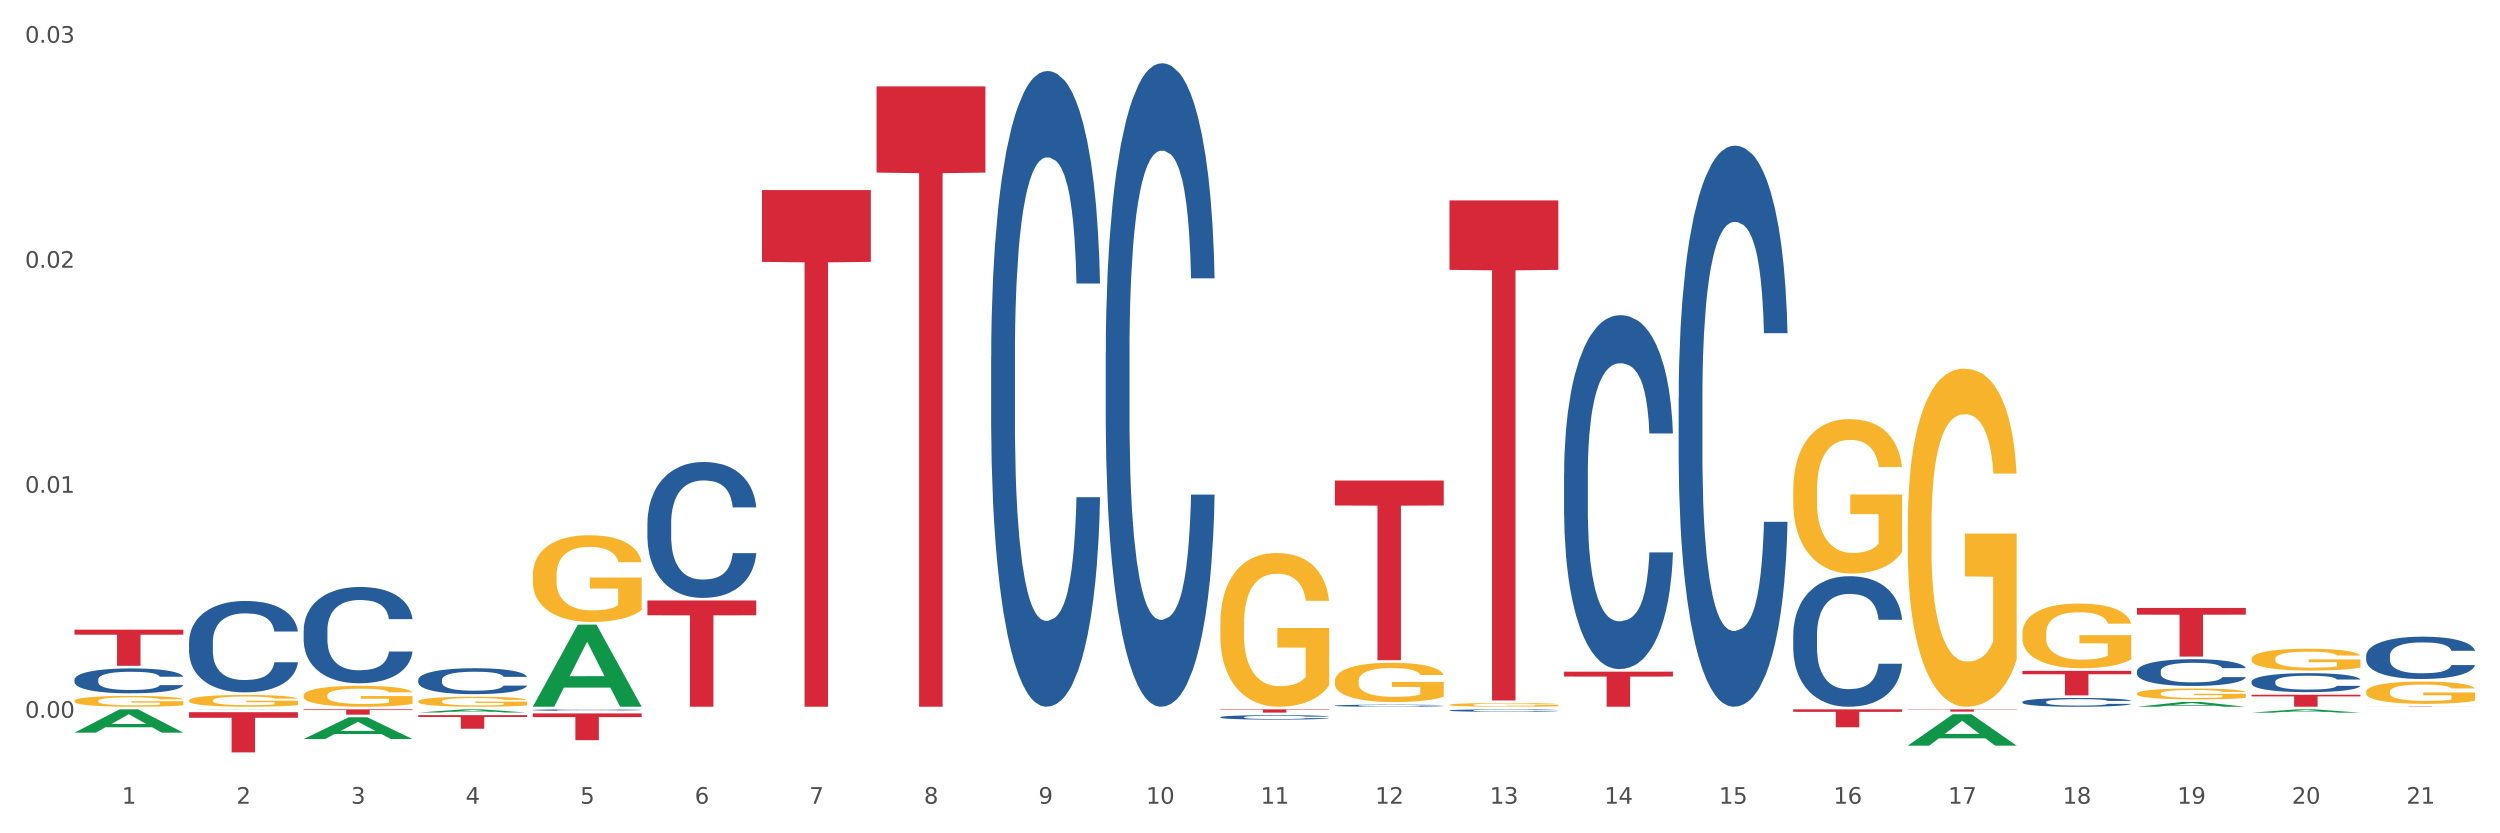
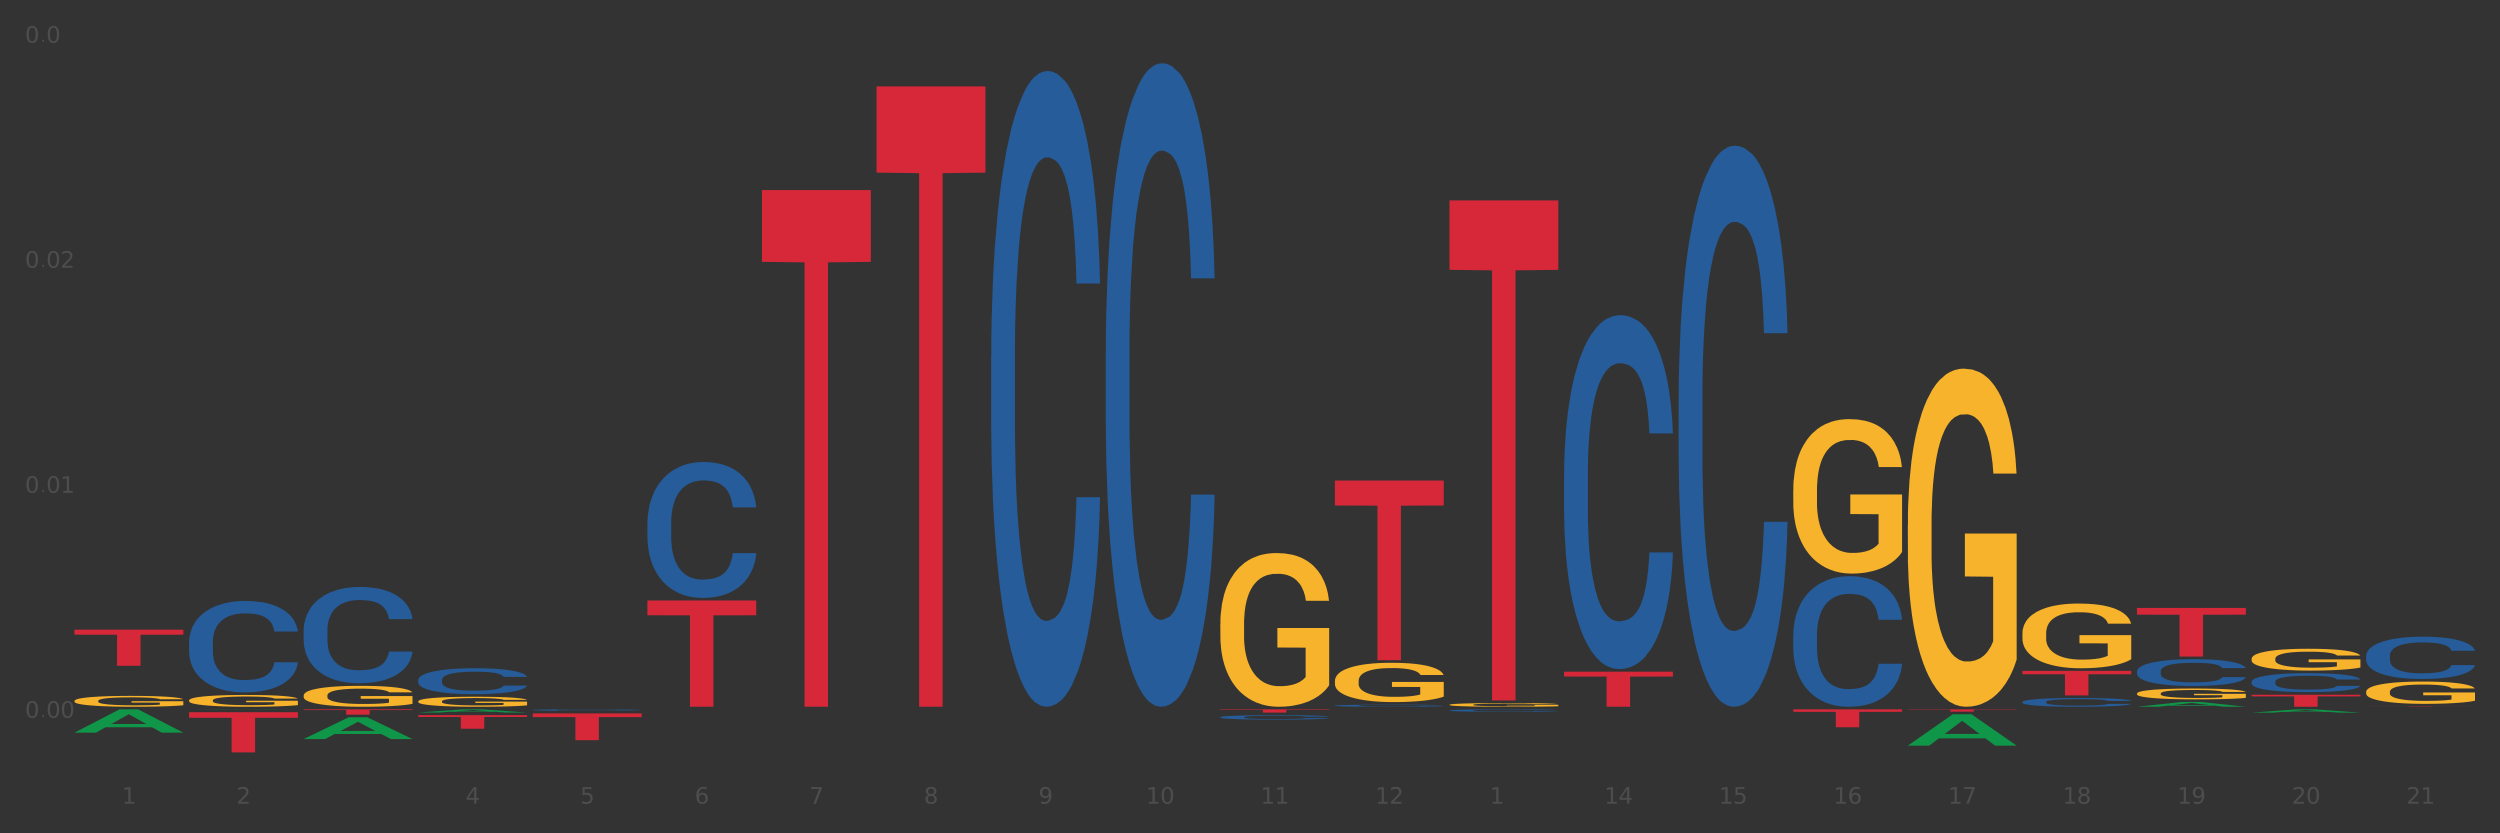
<svg xmlns="http://www.w3.org/2000/svg" xmlns:xlink="http://www.w3.org/1999/xlink" width="1080pt" height="360pt" viewBox="0 0 1080 360" version="1.1">
  <rect x="0" y="0" width="1080" height="360" fill="#333333" stroke="none" />
  <defs>
    <style type="text/css">*{stroke-linejoin: round; stroke-linecap: butt}</style>
  </defs>
  <g id="figure_1">
    <g id="patch_1">
-       <path d="M 0 360  L 1080 360  L 1080 0  L 0 0  z " style="fill: #ffffff; stroke: #ffffff; stroke-linejoin: miter" />
-     </g>
+       </g>
    <g id="axes_1">
      <g id="matplotlib.axis_1">
        <g id="xtick_1">
          <g id="text_1">
            <g style="fill: #4d4d4d" transform="translate(52.633 347.204) scale(0.096 -0.096)">
              <defs>
                <path id="DejaVuSans-31" d="M 794 531  L 1825 531  L 1825 4091  L 703 3866  L 703 4441  L 1819 4666  L 2450 4666  L 2450 531  L 3481 531  L 3481 0  L 794 0  L 794 531  z " transform="scale(0.016)" />
              </defs>
              <use xlink:href="#DejaVuSans-31" />
            </g>
          </g>
        </g>
        <g id="xtick_2">
          <g id="text_2">
            <g style="fill: #4d4d4d" transform="translate(102.133 347.204) scale(0.096 -0.096)">
              <defs>
                <path id="DejaVuSans-32" d="M 1228 531  L 3431 531  L 3431 0  L 469 0  L 469 531  Q 828 903 1448 1529  Q 2069 2156 2228 2338  Q 2531 2678 2651 2914  Q 2772 3150 2772 3378  Q 2772 3750 2511 3984  Q 2250 4219 1831 4219  Q 1534 4219 1204 4116  Q 875 4013 500 3803  L 500 4441  Q 881 4594 1212 4672  Q 1544 4750 1819 4750  Q 2544 4750 2975 4387  Q 3406 4025 3406 3419  Q 3406 3131 3298 2873  Q 3191 2616 2906 2266  Q 2828 2175 2409 1742  Q 1991 1309 1228 531  z " transform="scale(0.016)" />
              </defs>
              <use xlink:href="#DejaVuSans-32" />
            </g>
          </g>
        </g>
        <g id="xtick_3">
          <g id="text_3">
            <g style="fill: #4d4d4d" transform="translate(151.633 347.204) scale(0.096 -0.096)">
              <defs>
-                 <path id="DejaVuSans-33" d="M 2597 2516  Q 3050 2419 3304 2112  Q 3559 1806 3559 1356  Q 3559 666 3084 287  Q 2609 -91 1734 -91  Q 1441 -91 1130 -33  Q 819 25 488 141  L 488 750  Q 750 597 1062 519  Q 1375 441 1716 441  Q 2309 441 2620 675  Q 2931 909 2931 1356  Q 2931 1769 2642 2001  Q 2353 2234 1838 2234  L 1294 2234  L 1294 2753  L 1863 2753  Q 2328 2753 2575 2939  Q 2822 3125 2822 3475  Q 2822 3834 2567 4026  Q 2313 4219 1838 4219  Q 1578 4219 1281 4162  Q 984 4106 628 3988  L 628 4550  Q 988 4650 1302 4700  Q 1616 4750 1894 4750  Q 2613 4750 3031 4423  Q 3450 4097 3450 3541  Q 3450 3153 3228 2886  Q 3006 2619 2597 2516  z " transform="scale(0.016)" />
-               </defs>
+                 </defs>
              <use xlink:href="#DejaVuSans-33" />
            </g>
          </g>
        </g>
        <g id="xtick_4">
          <g id="text_4">
            <g style="fill: #4d4d4d" transform="translate(201.133 347.204) scale(0.096 -0.096)">
              <defs>
                <path id="DejaVuSans-34" d="M 2419 4116  L 825 1625  L 2419 1625  L 2419 4116  z M 2253 4666  L 3047 4666  L 3047 1625  L 3713 1625  L 3713 1100  L 3047 1100  L 3047 0  L 2419 0  L 2419 1100  L 313 1100  L 313 1709  L 2253 4666  z " transform="scale(0.016)" />
              </defs>
              <use xlink:href="#DejaVuSans-34" />
            </g>
          </g>
        </g>
        <g id="xtick_5">
          <g id="text_5">
            <g style="fill: #4d4d4d" transform="translate(250.633 347.204) scale(0.096 -0.096)">
              <defs>
                <path id="DejaVuSans-35" d="M 691 4666  L 3169 4666  L 3169 4134  L 1269 4134  L 1269 2991  Q 1406 3038 1543 3061  Q 1681 3084 1819 3084  Q 2600 3084 3056 2656  Q 3513 2228 3513 1497  Q 3513 744 3044 326  Q 2575 -91 1722 -91  Q 1428 -91 1123 -41  Q 819 9 494 109  L 494 744  Q 775 591 1075 516  Q 1375 441 1709 441  Q 2250 441 2565 725  Q 2881 1009 2881 1497  Q 2881 1984 2565 2268  Q 2250 2553 1709 2553  Q 1456 2553 1204 2497  Q 953 2441 691 2322  L 691 4666  z " transform="scale(0.016)" />
              </defs>
              <use xlink:href="#DejaVuSans-35" />
            </g>
          </g>
        </g>
        <g id="xtick_6">
          <g id="text_6">
            <g style="fill: #4d4d4d" transform="translate(300.134 347.204) scale(0.096 -0.096)">
              <defs>
                <path id="DejaVuSans-36" d="M 2113 2584  Q 1688 2584 1439 2293  Q 1191 2003 1191 1497  Q 1191 994 1439 701  Q 1688 409 2113 409  Q 2538 409 2786 701  Q 3034 994 3034 1497  Q 3034 2003 2786 2293  Q 2538 2584 2113 2584  z M 3366 4563  L 3366 3988  Q 3128 4100 2886 4159  Q 2644 4219 2406 4219  Q 1781 4219 1451 3797  Q 1122 3375 1075 2522  Q 1259 2794 1537 2939  Q 1816 3084 2150 3084  Q 2853 3084 3261 2657  Q 3669 2231 3669 1497  Q 3669 778 3244 343  Q 2819 -91 2113 -91  Q 1303 -91 875 529  Q 447 1150 447 2328  Q 447 3434 972 4092  Q 1497 4750 2381 4750  Q 2619 4750 2861 4703  Q 3103 4656 3366 4563  z " transform="scale(0.016)" />
              </defs>
              <use xlink:href="#DejaVuSans-36" />
            </g>
          </g>
        </g>
        <g id="xtick_7">
          <g id="text_7">
            <g style="fill: #4d4d4d" transform="translate(349.634 347.204) scale(0.096 -0.096)">
              <defs>
                <path id="DejaVuSans-37" d="M 525 4666  L 3525 4666  L 3525 4397  L 1831 0  L 1172 0  L 2766 4134  L 525 4134  L 525 4666  z " transform="scale(0.016)" />
              </defs>
              <use xlink:href="#DejaVuSans-37" />
            </g>
          </g>
        </g>
        <g id="xtick_8">
          <g id="text_8">
            <g style="fill: #4d4d4d" transform="translate(399.134 347.204) scale(0.096 -0.096)">
              <defs>
                <path id="DejaVuSans-38" d="M 2034 2216  Q 1584 2216 1326 1975  Q 1069 1734 1069 1313  Q 1069 891 1326 650  Q 1584 409 2034 409  Q 2484 409 2743 651  Q 3003 894 3003 1313  Q 3003 1734 2745 1975  Q 2488 2216 2034 2216  z M 1403 2484  Q 997 2584 770 2862  Q 544 3141 544 3541  Q 544 4100 942 4425  Q 1341 4750 2034 4750  Q 2731 4750 3128 4425  Q 3525 4100 3525 3541  Q 3525 3141 3298 2862  Q 3072 2584 2669 2484  Q 3125 2378 3379 2068  Q 3634 1759 3634 1313  Q 3634 634 3220 271  Q 2806 -91 2034 -91  Q 1263 -91 848 271  Q 434 634 434 1313  Q 434 1759 690 2068  Q 947 2378 1403 2484  z M 1172 3481  Q 1172 3119 1398 2916  Q 1625 2713 2034 2713  Q 2441 2713 2670 2916  Q 2900 3119 2900 3481  Q 2900 3844 2670 4047  Q 2441 4250 2034 4250  Q 1625 4250 1398 4047  Q 1172 3844 1172 3481  z " transform="scale(0.016)" />
              </defs>
              <use xlink:href="#DejaVuSans-38" />
            </g>
          </g>
        </g>
        <g id="xtick_9">
          <g id="text_9">
            <g style="fill: #4d4d4d" transform="translate(448.634 347.204) scale(0.096 -0.096)">
              <defs>
                <path id="DejaVuSans-39" d="M 703 97  L 703 672  Q 941 559 1184 500  Q 1428 441 1663 441  Q 2288 441 2617 861  Q 2947 1281 2994 2138  Q 2813 1869 2534 1725  Q 2256 1581 1919 1581  Q 1219 1581 811 2004  Q 403 2428 403 3163  Q 403 3881 828 4315  Q 1253 4750 1959 4750  Q 2769 4750 3195 4129  Q 3622 3509 3622 2328  Q 3622 1225 3098 567  Q 2575 -91 1691 -91  Q 1453 -91 1209 -44  Q 966 3 703 97  z M 1959 2075  Q 2384 2075 2632 2365  Q 2881 2656 2881 3163  Q 2881 3666 2632 3958  Q 2384 4250 1959 4250  Q 1534 4250 1286 3958  Q 1038 3666 1038 3163  Q 1038 2656 1286 2365  Q 1534 2075 1959 2075  z " transform="scale(0.016)" />
              </defs>
              <use xlink:href="#DejaVuSans-39" />
            </g>
          </g>
        </g>
        <g id="xtick_10">
          <g id="text_10">
            <g style="fill: #4d4d4d" transform="translate(495.079 347.204) scale(0.096 -0.096)">
              <defs>
                <path id="DejaVuSans-30" d="M 2034 4250  Q 1547 4250 1301 3770  Q 1056 3291 1056 2328  Q 1056 1369 1301 889  Q 1547 409 2034 409  Q 2525 409 2770 889  Q 3016 1369 3016 2328  Q 3016 3291 2770 3770  Q 2525 4250 2034 4250  z M 2034 4750  Q 2819 4750 3233 4129  Q 3647 3509 3647 2328  Q 3647 1150 3233 529  Q 2819 -91 2034 -91  Q 1250 -91 836 529  Q 422 1150 422 2328  Q 422 3509 836 4129  Q 1250 4750 2034 4750  z " transform="scale(0.016)" />
              </defs>
              <use xlink:href="#DejaVuSans-31" />
              <use xlink:href="#DejaVuSans-30" transform="translate(63.623 0)" />
            </g>
          </g>
        </g>
        <g id="xtick_11">
          <g id="text_11">
            <g style="fill: #4d4d4d" transform="translate(544.58 347.204) scale(0.096 -0.096)">
              <use xlink:href="#DejaVuSans-31" />
              <use xlink:href="#DejaVuSans-31" transform="translate(63.623 0)" />
            </g>
          </g>
        </g>
        <g id="xtick_12">
          <g id="text_12">
            <g style="fill: #4d4d4d" transform="translate(594.08 347.204) scale(0.096 -0.096)">
              <use xlink:href="#DejaVuSans-31" />
              <use xlink:href="#DejaVuSans-32" transform="translate(63.623 0)" />
            </g>
          </g>
        </g>
        <g id="xtick_13">
          <g id="text_13">
            <g style="fill: #4d4d4d" transform="translate(643.58 347.204) scale(0.096 -0.096)">
              <use xlink:href="#DejaVuSans-31" />
              <use xlink:href="#DejaVuSans-33" transform="translate(63.623 0)" />
            </g>
          </g>
        </g>
        <g id="xtick_14">
          <g id="text_14">
            <g style="fill: #4d4d4d" transform="translate(693.08 347.204) scale(0.096 -0.096)">
              <use xlink:href="#DejaVuSans-31" />
              <use xlink:href="#DejaVuSans-34" transform="translate(63.623 0)" />
            </g>
          </g>
        </g>
        <g id="xtick_15">
          <g id="text_15">
            <g style="fill: #4d4d4d" transform="translate(742.58 347.204) scale(0.096 -0.096)">
              <use xlink:href="#DejaVuSans-31" />
              <use xlink:href="#DejaVuSans-35" transform="translate(63.623 0)" />
            </g>
          </g>
        </g>
        <g id="xtick_16">
          <g id="text_16">
            <g style="fill: #4d4d4d" transform="translate(792.08 347.204) scale(0.096 -0.096)">
              <use xlink:href="#DejaVuSans-31" />
              <use xlink:href="#DejaVuSans-36" transform="translate(63.623 0)" />
            </g>
          </g>
        </g>
        <g id="xtick_17">
          <g id="text_17">
            <g style="fill: #4d4d4d" transform="translate(841.58 347.204) scale(0.096 -0.096)">
              <use xlink:href="#DejaVuSans-31" />
              <use xlink:href="#DejaVuSans-37" transform="translate(63.623 0)" />
            </g>
          </g>
        </g>
        <g id="xtick_18">
          <g id="text_18">
            <g style="fill: #4d4d4d" transform="translate(891.08 347.204) scale(0.096 -0.096)">
              <use xlink:href="#DejaVuSans-31" />
              <use xlink:href="#DejaVuSans-38" transform="translate(63.623 0)" />
            </g>
          </g>
        </g>
        <g id="xtick_19">
          <g id="text_19">
            <g style="fill: #4d4d4d" transform="translate(940.58 347.204) scale(0.096 -0.096)">
              <use xlink:href="#DejaVuSans-31" />
              <use xlink:href="#DejaVuSans-39" transform="translate(63.623 0)" />
            </g>
          </g>
        </g>
        <g id="xtick_20">
          <g id="text_20">
            <g style="fill: #4d4d4d" transform="translate(990.08 347.204) scale(0.096 -0.096)">
              <use xlink:href="#DejaVuSans-32" />
              <use xlink:href="#DejaVuSans-30" transform="translate(63.623 0)" />
            </g>
          </g>
        </g>
        <g id="xtick_21">
          <g id="text_21">
            <g style="fill: #4d4d4d" transform="translate(1039.58 347.204) scale(0.096 -0.096)">
              <use xlink:href="#DejaVuSans-32" />
              <use xlink:href="#DejaVuSans-31" transform="translate(63.623 0)" />
            </g>
          </g>
        </g>
        <g id="xtick_22" />
        <g id="xtick_23" />
        <g id="xtick_24" />
        <g id="xtick_25" />
        <g id="xtick_26" />
        <g id="xtick_27" />
        <g id="xtick_28" />
        <g id="xtick_29" />
        <g id="xtick_30" />
        <g id="xtick_31" />
        <g id="xtick_32" />
        <g id="xtick_33" />
        <g id="xtick_34" />
        <g id="xtick_35" />
        <g id="xtick_36" />
        <g id="xtick_37" />
        <g id="xtick_38" />
        <g id="xtick_39" />
        <g id="xtick_40" />
        <g id="xtick_41" />
      </g>
      <g id="matplotlib.axis_2">
        <g id="ytick_1">
          <g id="text_22">
            <g style="fill: #4d4d4d" transform="translate(10.8 310.085) scale(0.096 -0.096)">
              <defs>
-                 <path id="DejaVuSans-2e" d="M 684 794  L 1344 794  L 1344 0  L 684 0  L 684 794  z " transform="scale(0.016)" />
+                 <path id="DejaVuSans-2e" d="M 684 794  L 1344 794  L 1344 0  L 684 794  z " transform="scale(0.016)" />
              </defs>
              <use xlink:href="#DejaVuSans-30" />
              <use xlink:href="#DejaVuSans-2e" transform="translate(63.623 0)" />
              <use xlink:href="#DejaVuSans-30" transform="translate(95.41 0)" />
              <use xlink:href="#DejaVuSans-30" transform="translate(159.033 0)" />
            </g>
          </g>
        </g>
        <g id="ytick_2">
          <g id="text_23">
            <g style="fill: #4d4d4d" transform="translate(10.8 212.877) scale(0.096 -0.096)">
              <use xlink:href="#DejaVuSans-30" />
              <use xlink:href="#DejaVuSans-2e" transform="translate(63.623 0)" />
              <use xlink:href="#DejaVuSans-30" transform="translate(95.41 0)" />
              <use xlink:href="#DejaVuSans-31" transform="translate(159.033 0)" />
            </g>
          </g>
        </g>
        <g id="ytick_3">
          <g id="text_24">
            <g style="fill: #4d4d4d" transform="translate(10.8 115.669) scale(0.096 -0.096)">
              <use xlink:href="#DejaVuSans-30" />
              <use xlink:href="#DejaVuSans-2e" transform="translate(63.623 0)" />
              <use xlink:href="#DejaVuSans-30" transform="translate(95.41 0)" />
              <use xlink:href="#DejaVuSans-32" transform="translate(159.033 0)" />
            </g>
          </g>
        </g>
        <g id="ytick_4">
          <g id="text_25">
            <g style="fill: #4d4d4d" transform="translate(10.8 18.461) scale(0.096 -0.096)">
              <use xlink:href="#DejaVuSans-30" />
              <use xlink:href="#DejaVuSans-2e" transform="translate(63.623 0)" />
              <use xlink:href="#DejaVuSans-30" transform="translate(95.41 0)" />
              <use xlink:href="#DejaVuSans-33" transform="translate(159.033 0)" />
            </g>
          </g>
        </g>
        <g id="ytick_5" />
        <g id="ytick_6" />
        <g id="ytick_7" />
      </g>
      <g id="PolyCollection_1">
        <path d="M 32.175 316.5  L 32.223 316.491  L 51.615 306.447  L 59.663 306.438  L 79.2 316.519  L 69.892 316.519  L 65.674 314.172  L 45.652 314.172  L 45.507 314.21  L 41.435 316.519  L 32.175 316.519  L 32.175 316.5  L 48.173 312.771  L 63.153 312.761  L 55.736 308.587  L 55.639 308.568  L 55.542 308.596  L 48.125 312.761  L 48.173 312.771  L 32.175 316.5  z " clip-path="url(#p38af5ad7e0)" style="fill: #109648" />
        <path d="M 824.175 226.746  L 824.231 226.613  L 824.231 221.81  L 824.342 217.675  L 824.897 207.669  L 825.73 199.398  L 826.34 194.996  L 826.951 191.394  L 827.673 187.792  L 828.561 184.057  L 830.171 178.587  L 831.17 175.786  L 832.392 172.851  L 834.613 168.582  L 836.223 166.181  L 837.888 164.179  L 840.609 161.778  L 842.385 160.711  L 844.273 159.91  L 846.549 159.377  L 848.27 159.243  L 852.046 159.644  L 855.266 160.844  L 856.82 161.778  L 858.819 163.379  L 859.874 164.446  L 861.595 166.581  L 863.372 169.382  L 864.593 171.783  L 866.425 176.319  L 867.813 180.855  L 869.09 186.458  L 869.756 190.327  L 870.256 193.929  L 870.7 198.064  L 871.144 204.601  L 861.151 204.601  L 860.762 199.932  L 860.152 195.53  L 859.263 191.261  L 858.486 188.592  L 857.154 185.257  L 855.932 183.123  L 854.655 181.522  L 853.101 180.188  L 851.879 179.521  L 850.158 178.987  L 846.771 179.121  L 844.495 180.188  L 842.941 181.522  L 841.941 182.723  L 841.053 184.057  L 840.054 185.924  L 838.888 188.726  L 838.055 191.261  L 837.222 194.462  L 836.556 197.664  L 835.945 201.399  L 835.445 205.401  L 835.057 209.537  L 834.724 214.606  L 834.446 223.011  L 834.446 241.287  L 834.557 245.423  L 834.835 250.892  L 835.168 255.028  L 835.723 259.964  L 836.223 263.299  L 837.167 268.102  L 838.221 272.104  L 839.054 274.638  L 839.887 276.773  L 841.331 279.708  L 842.941 282.109  L 844.329 283.576  L 846.216 284.911  L 847.493 285.444  L 848.604 285.711  L 851.324 285.711  L 853.267 285.311  L 855.432 284.377  L 857.098 283.176  L 858.486 281.709  L 860.041 279.308  L 861.04 277.04  L 861.04 249.158  L 848.826 249.025  L 848.826 230.481  L 871.2 230.481  L 871.2 284.911  L 870.256 287.712  L 869.201 290.247  L 868.091 292.515  L 866.425 295.316  L 864.427 297.984  L 862.65 299.852  L 860.762 301.453  L 858.542 302.92  L 855.655 304.254  L 853.878 304.788  L 851.657 305.188  L 849.048 305.321  L 846.771 305.055  L 844.551 304.388  L 842.219 303.187  L 839.943 301.453  L 838.221 299.718  L 836.5 297.584  L 834.668 294.782  L 833.225 292.114  L 832.114 289.713  L 830.893 286.645  L 829.56 282.643  L 828.561 279.041  L 827.673 275.305  L 826.729 270.503  L 826.063 266.367  L 825.396 261.165  L 825.008 257.296  L 824.564 251.293  L 824.231 242.888  L 824.175 226.746  z " clip-path="url(#p38af5ad7e0)" style="fill: #f7b32b" />
        <path d="M 774.675 211.895  L 774.731 211.834  L 774.731 209.64  L 774.842 207.751  L 775.397 203.179  L 776.23 199.4  L 776.84 197.389  L 777.451 195.743  L 778.173 194.097  L 779.061 192.39  L 780.671 189.891  L 781.67 188.611  L 782.892 187.27  L 785.113 185.32  L 786.723 184.223  L 788.388 183.308  L 791.109 182.211  L 792.885 181.724  L 794.773 181.358  L 797.049 181.114  L 798.77 181.053  L 802.546 181.236  L 805.766 181.785  L 807.32 182.211  L 809.319 182.943  L 810.374 183.43  L 812.095 184.406  L 813.872 185.686  L 815.093 186.783  L 816.925 188.855  L 818.313 190.928  L 819.59 193.488  L 820.256 195.255  L 820.756 196.901  L 821.2 198.79  L 821.644 201.777  L 811.651 201.777  L 811.262 199.644  L 810.652 197.632  L 809.763 195.682  L 808.986 194.463  L 807.654 192.939  L 806.432 191.964  L 805.155 191.232  L 803.601 190.623  L 802.379 190.318  L 800.658 190.074  L 797.271 190.135  L 794.995 190.623  L 793.441 191.232  L 792.441 191.781  L 791.553 192.39  L 790.554 193.244  L 789.388 194.524  L 788.555 195.682  L 787.722 197.145  L 787.056 198.608  L 786.445 200.314  L 785.945 202.143  L 785.557 204.032  L 785.224 206.349  L 784.946 210.189  L 784.946 218.539  L 785.057 220.429  L 785.335 222.928  L 785.668 224.817  L 786.223 227.073  L 786.723 228.596  L 787.667 230.791  L 788.721 232.619  L 789.554 233.777  L 790.387 234.753  L 791.831 236.094  L 793.441 237.191  L 794.829 237.861  L 796.716 238.471  L 797.993 238.715  L 799.104 238.837  L 801.824 238.837  L 803.767 238.654  L 805.932 238.227  L 807.598 237.678  L 808.986 237.008  L 810.541 235.911  L 811.54 234.875  L 811.54 222.135  L 799.326 222.074  L 799.326 213.602  L 821.7 213.602  L 821.7 238.471  L 820.756 239.751  L 819.701 240.909  L 818.591 241.945  L 816.925 243.225  L 814.927 244.444  L 813.15 245.298  L 811.262 246.029  L 809.042 246.699  L 806.155 247.309  L 804.378 247.553  L 802.157 247.736  L 799.548 247.797  L 797.271 247.675  L 795.051 247.37  L 792.719 246.821  L 790.443 246.029  L 788.721 245.237  L 787 244.261  L 785.168 242.981  L 783.725 241.762  L 782.614 240.665  L 781.393 239.263  L 780.06 237.435  L 779.061 235.789  L 778.173 234.082  L 777.229 231.888  L 776.563 229.998  L 775.896 227.621  L 775.508 225.854  L 775.064 223.111  L 774.731 219.271  L 774.675 211.895  z " clip-path="url(#p38af5ad7e0)" style="fill: #f7b32b" />
        <path d="M 626.175 304.461  L 626.231 304.46  L 626.231 304.407  L 626.342 304.362  L 626.897 304.252  L 627.73 304.162  L 628.34 304.113  L 628.951 304.074  L 629.673 304.035  L 630.561 303.994  L 632.171 303.934  L 633.17 303.903  L 634.392 303.871  L 636.613 303.824  L 638.223 303.798  L 639.888 303.776  L 642.609 303.75  L 644.385 303.738  L 646.273 303.729  L 648.549 303.724  L 650.27 303.722  L 654.046 303.726  L 657.266 303.74  L 658.82 303.75  L 660.819 303.767  L 661.874 303.779  L 663.595 303.802  L 665.372 303.833  L 666.593 303.859  L 668.425 303.909  L 669.813 303.959  L 671.09 304.02  L 671.756 304.062  L 672.256 304.102  L 672.7 304.147  L 673.144 304.219  L 663.151 304.219  L 662.762 304.168  L 662.152 304.119  L 661.263 304.073  L 660.486 304.043  L 659.154 304.007  L 657.932 303.984  L 656.655 303.966  L 655.101 303.951  L 653.879 303.944  L 652.158 303.938  L 648.771 303.94  L 646.495 303.951  L 644.941 303.966  L 643.941 303.979  L 643.053 303.994  L 642.054 304.014  L 640.888 304.045  L 640.055 304.073  L 639.222 304.108  L 638.556 304.143  L 637.945 304.184  L 637.445 304.227  L 637.057 304.273  L 636.724 304.328  L 636.446 304.42  L 636.446 304.62  L 636.557 304.666  L 636.835 304.725  L 637.168 304.771  L 637.723 304.825  L 638.223 304.861  L 639.167 304.914  L 640.221 304.958  L 641.054 304.985  L 641.887 305.009  L 643.331 305.041  L 644.941 305.067  L 646.329 305.083  L 648.216 305.098  L 649.493 305.104  L 650.604 305.107  L 653.324 305.107  L 655.267 305.102  L 657.432 305.092  L 659.098 305.079  L 660.486 305.063  L 662.041 305.037  L 663.04 305.012  L 663.04 304.707  L 650.826 304.705  L 650.826 304.502  L 673.2 304.502  L 673.2 305.098  L 672.256 305.129  L 671.201 305.156  L 670.091 305.181  L 668.425 305.212  L 666.427 305.241  L 664.65 305.262  L 662.762 305.279  L 660.542 305.295  L 657.655 305.31  L 655.878 305.316  L 653.657 305.32  L 651.048 305.321  L 648.771 305.319  L 646.551 305.311  L 644.219 305.298  L 641.943 305.279  L 640.221 305.26  L 638.5 305.237  L 636.668 305.206  L 635.225 305.177  L 634.114 305.151  L 632.893 305.117  L 631.56 305.073  L 630.561 305.034  L 629.673 304.993  L 628.729 304.94  L 628.063 304.895  L 627.396 304.838  L 627.008 304.796  L 626.564 304.73  L 626.231 304.638  L 626.175 304.461  z " clip-path="url(#p38af5ad7e0)" style="fill: #f7b32b" />
        <path d="M 576.675 294.169  L 576.731 294.154  L 576.731 293.595  L 576.842 293.115  L 577.397 291.952  L 578.23 290.99  L 578.84 290.478  L 579.451 290.059  L 580.173 289.641  L 581.061 289.206  L 582.671 288.571  L 583.67 288.245  L 584.892 287.904  L 587.113 287.407  L 588.723 287.128  L 590.388 286.896  L 593.109 286.616  L 594.885 286.492  L 596.773 286.399  L 599.049 286.337  L 600.77 286.322  L 604.546 286.368  L 607.766 286.508  L 609.32 286.616  L 611.319 286.803  L 612.374 286.927  L 614.095 287.175  L 615.872 287.5  L 617.093 287.78  L 618.925 288.307  L 620.313 288.834  L 621.59 289.486  L 622.256 289.935  L 622.756 290.354  L 623.2 290.835  L 623.644 291.595  L 613.651 291.595  L 613.262 291.052  L 612.652 290.54  L 611.763 290.044  L 610.986 289.734  L 609.654 289.346  L 608.432 289.098  L 607.155 288.912  L 605.601 288.757  L 604.379 288.679  L 602.658 288.617  L 599.271 288.633  L 596.995 288.757  L 595.441 288.912  L 594.441 289.051  L 593.553 289.206  L 592.554 289.424  L 591.388 289.749  L 590.555 290.044  L 589.722 290.416  L 589.056 290.788  L 588.445 291.223  L 587.945 291.688  L 587.557 292.169  L 587.224 292.758  L 586.946 293.735  L 586.946 295.86  L 587.057 296.341  L 587.335 296.976  L 587.668 297.457  L 588.223 298.031  L 588.723 298.419  L 589.667 298.977  L 590.721 299.442  L 591.554 299.737  L 592.387 299.985  L 593.831 300.326  L 595.441 300.606  L 596.829 300.776  L 598.716 300.931  L 599.993 300.993  L 601.104 301.024  L 603.824 301.024  L 605.767 300.978  L 607.932 300.869  L 609.598 300.73  L 610.986 300.559  L 612.541 300.28  L 613.54 300.016  L 613.54 296.775  L 601.326 296.759  L 601.326 294.604  L 623.7 294.604  L 623.7 300.931  L 622.756 301.257  L 621.701 301.552  L 620.591 301.815  L 618.925 302.141  L 616.927 302.451  L 615.15 302.668  L 613.262 302.854  L 611.042 303.025  L 608.155 303.18  L 606.378 303.242  L 604.157 303.289  L 601.548 303.304  L 599.271 303.273  L 597.051 303.196  L 594.719 303.056  L 592.443 302.854  L 590.721 302.653  L 589 302.405  L 587.168 302.079  L 585.725 301.769  L 584.614 301.49  L 583.393 301.133  L 582.06 300.668  L 581.061 300.249  L 580.173 299.815  L 579.229 299.256  L 578.563 298.776  L 577.896 298.171  L 577.508 297.721  L 577.064 297.023  L 576.731 296.046  L 576.675 294.169  z " clip-path="url(#p38af5ad7e0)" style="fill: #f7b32b" />
        <path d="M 527.175 269.6  L 527.231 269.54  L 527.231 267.357  L 527.342 265.477  L 527.897 260.928  L 528.73 257.168  L 529.34 255.167  L 529.951 253.529  L 530.673 251.892  L 531.561 250.194  L 533.171 247.707  L 534.17 246.433  L 535.392 245.099  L 537.613 243.159  L 539.223 242.067  L 540.888 241.157  L 543.609 240.066  L 545.385 239.58  L 547.273 239.216  L 549.549 238.974  L 551.27 238.913  L 555.046 239.095  L 558.266 239.641  L 559.82 240.066  L 561.819 240.793  L 562.874 241.278  L 564.595 242.249  L 566.372 243.522  L 567.593 244.614  L 569.425 246.676  L 570.813 248.738  L 572.09 251.285  L 572.756 253.044  L 573.256 254.681  L 573.7 256.561  L 574.144 259.533  L 564.151 259.533  L 563.762 257.41  L 563.152 255.409  L 562.263 253.468  L 561.486 252.256  L 560.154 250.739  L 558.932 249.769  L 557.655 249.041  L 556.101 248.435  L 554.879 248.132  L 553.158 247.889  L 549.771 247.95  L 547.495 248.435  L 545.941 249.041  L 544.941 249.587  L 544.053 250.194  L 543.054 251.043  L 541.888 252.316  L 541.055 253.468  L 540.222 254.924  L 539.556 256.38  L 538.945 258.078  L 538.445 259.897  L 538.057 261.777  L 537.724 264.082  L 537.446 267.902  L 537.446 276.211  L 537.557 278.091  L 537.835 280.578  L 538.168 282.458  L 538.723 284.702  L 539.223 286.218  L 540.167 288.401  L 541.221 290.22  L 542.054 291.373  L 542.887 292.343  L 544.331 293.677  L 545.941 294.769  L 547.329 295.436  L 549.216 296.042  L 550.493 296.285  L 551.604 296.406  L 554.324 296.406  L 556.267 296.224  L 558.432 295.8  L 560.098 295.254  L 561.486 294.587  L 563.041 293.495  L 564.04 292.464  L 564.04 279.789  L 551.826 279.728  L 551.826 271.299  L 574.2 271.299  L 574.2 296.042  L 573.256 297.316  L 572.201 298.468  L 571.091 299.499  L 569.425 300.773  L 567.427 301.986  L 565.65 302.835  L 563.762 303.563  L 561.542 304.23  L 558.655 304.836  L 556.878 305.079  L 554.657 305.261  L 552.048 305.321  L 549.771 305.2  L 547.551 304.897  L 545.219 304.351  L 542.943 303.563  L 541.221 302.774  L 539.5 301.804  L 537.668 300.53  L 536.225 299.317  L 535.114 298.226  L 533.893 296.831  L 532.56 295.011  L 531.561 293.374  L 530.673 291.676  L 529.729 289.493  L 529.063 287.613  L 528.396 285.247  L 528.008 283.489  L 527.564 280.759  L 527.231 276.939  L 527.175 269.6  z " clip-path="url(#p38af5ad7e0)" style="fill: #f7b32b" />
-         <path d="M 230.175 248.543  L 230.231 248.508  L 230.231 247.276  L 230.342 246.216  L 230.897 243.649  L 231.73 241.527  L 232.34 240.398  L 232.951 239.474  L 233.673 238.55  L 234.561 237.592  L 236.171 236.189  L 237.17 235.47  L 238.392 234.717  L 240.613 233.622  L 242.223 233.006  L 243.888 232.493  L 246.609 231.877  L 248.385 231.603  L 250.273 231.398  L 252.549 231.261  L 254.27 231.227  L 258.046 231.33  L 261.266 231.638  L 262.82 231.877  L 264.819 232.288  L 265.874 232.562  L 267.595 233.109  L 269.372 233.828  L 270.593 234.444  L 272.425 235.607  L 273.813 236.771  L 275.09 238.208  L 275.756 239.2  L 276.256 240.124  L 276.7 241.185  L 277.144 242.862  L 267.151 242.862  L 266.762 241.664  L 266.152 240.535  L 265.263 239.44  L 264.486 238.755  L 263.154 237.9  L 261.932 237.352  L 260.655 236.942  L 259.101 236.6  L 257.879 236.428  L 256.158 236.292  L 252.771 236.326  L 250.495 236.6  L 248.941 236.942  L 247.941 237.25  L 247.053 237.592  L 246.054 238.071  L 244.888 238.79  L 244.055 239.44  L 243.222 240.261  L 242.556 241.082  L 241.945 242.041  L 241.445 243.067  L 241.057 244.128  L 240.724 245.428  L 240.446 247.584  L 240.446 252.273  L 240.557 253.333  L 240.835 254.737  L 241.168 255.797  L 241.723 257.064  L 242.223 257.919  L 243.167 259.151  L 244.221 260.178  L 245.054 260.828  L 245.887 261.375  L 247.331 262.128  L 248.941 262.744  L 250.329 263.121  L 252.216 263.463  L 253.493 263.6  L 254.604 263.668  L 257.324 263.668  L 259.267 263.565  L 261.432 263.326  L 263.098 263.018  L 264.486 262.642  L 266.041 262.026  L 267.04 261.444  L 267.04 254.292  L 254.826 254.257  L 254.826 249.501  L 277.2 249.501  L 277.2 263.463  L 276.256 264.181  L 275.201 264.832  L 274.091 265.413  L 272.425 266.132  L 270.427 266.816  L 268.65 267.296  L 266.762 267.706  L 264.542 268.083  L 261.655 268.425  L 259.878 268.562  L 257.657 268.664  L 255.048 268.699  L 252.771 268.63  L 250.551 268.459  L 248.219 268.151  L 245.943 267.706  L 244.221 267.261  L 242.5 266.714  L 240.668 265.995  L 239.225 265.311  L 238.114 264.695  L 236.893 263.908  L 235.56 262.881  L 234.561 261.957  L 233.673 260.999  L 232.729 259.767  L 232.063 258.706  L 231.396 257.372  L 231.008 256.379  L 230.564 254.839  L 230.231 252.683  L 230.175 248.543  z " clip-path="url(#p38af5ad7e0)" style="fill: #f7b32b" />
        <path d="M 180.675 302.992  L 180.731 302.988  L 180.731 302.846  L 180.842 302.723  L 181.397 302.427  L 182.23 302.181  L 182.84 302.051  L 183.451 301.944  L 184.173 301.837  L 185.061 301.727  L 186.671 301.564  L 187.67 301.481  L 188.892 301.394  L 191.113 301.268  L 192.723 301.197  L 194.388 301.137  L 197.109 301.066  L 198.885 301.034  L 200.773 301.011  L 203.049 300.995  L 204.77 300.991  L 208.546 301.003  L 211.766 301.038  L 213.32 301.066  L 215.319 301.114  L 216.374 301.145  L 218.095 301.208  L 219.872 301.292  L 221.093 301.363  L 222.925 301.497  L 224.313 301.632  L 225.59 301.798  L 226.256 301.912  L 226.756 302.019  L 227.2 302.142  L 227.644 302.336  L 217.651 302.336  L 217.262 302.197  L 216.652 302.067  L 215.763 301.94  L 214.986 301.861  L 213.654 301.762  L 212.432 301.699  L 211.155 301.651  L 209.601 301.612  L 208.379 301.592  L 206.658 301.576  L 203.271 301.58  L 200.995 301.612  L 199.441 301.651  L 198.441 301.687  L 197.553 301.727  L 196.554 301.782  L 195.388 301.865  L 194.555 301.94  L 193.722 302.035  L 193.056 302.13  L 192.445 302.241  L 191.945 302.359  L 191.557 302.482  L 191.224 302.632  L 190.946 302.881  L 190.946 303.423  L 191.057 303.546  L 191.335 303.708  L 191.668 303.83  L 192.223 303.977  L 192.723 304.076  L 193.667 304.218  L 194.721 304.337  L 195.554 304.412  L 196.387 304.475  L 197.831 304.562  L 199.441 304.633  L 200.829 304.677  L 202.716 304.716  L 203.993 304.732  L 205.104 304.74  L 207.824 304.74  L 209.767 304.728  L 211.932 304.701  L 213.598 304.665  L 214.986 304.621  L 216.541 304.55  L 217.54 304.483  L 217.54 303.656  L 205.326 303.653  L 205.326 303.103  L 227.7 303.103  L 227.7 304.716  L 226.756 304.799  L 225.701 304.875  L 224.591 304.942  L 222.925 305.025  L 220.927 305.104  L 219.15 305.159  L 217.262 305.207  L 215.042 305.25  L 212.155 305.29  L 210.378 305.306  L 208.157 305.317  L 205.548 305.321  L 203.271 305.314  L 201.051 305.294  L 198.719 305.258  L 196.443 305.207  L 194.721 305.155  L 193 305.092  L 191.168 305.009  L 189.725 304.93  L 188.614 304.859  L 187.393 304.768  L 186.06 304.649  L 185.061 304.542  L 184.173 304.432  L 183.229 304.289  L 182.563 304.167  L 181.896 304.012  L 181.508 303.898  L 181.064 303.72  L 180.731 303.471  L 180.675 302.992  z " clip-path="url(#p38af5ad7e0)" style="fill: #f7b32b" />
        <path d="M 131.175 300.459  L 131.231 300.451  L 131.231 300.154  L 131.342 299.898  L 131.897 299.279  L 132.73 298.767  L 133.34 298.495  L 133.951 298.272  L 134.673 298.049  L 135.561 297.818  L 137.171 297.479  L 138.17 297.306  L 139.392 297.124  L 141.613 296.86  L 143.223 296.712  L 144.888 296.588  L 147.609 296.439  L 149.385 296.373  L 151.273 296.324  L 153.549 296.291  L 155.27 296.282  L 159.046 296.307  L 162.266 296.381  L 163.82 296.439  L 165.819 296.538  L 166.874 296.604  L 168.595 296.736  L 170.372 296.91  L 171.593 297.058  L 173.425 297.339  L 174.813 297.62  L 176.09 297.966  L 176.756 298.206  L 177.256 298.429  L 177.7 298.685  L 178.144 299.089  L 168.151 299.089  L 167.762 298.8  L 167.152 298.528  L 166.263 298.264  L 165.486 298.098  L 164.154 297.892  L 162.932 297.76  L 161.655 297.661  L 160.101 297.578  L 158.879 297.537  L 157.158 297.504  L 153.771 297.512  L 151.495 297.578  L 149.941 297.661  L 148.941 297.735  L 148.053 297.818  L 147.054 297.933  L 145.888 298.107  L 145.055 298.264  L 144.222 298.462  L 143.556 298.66  L 142.945 298.891  L 142.445 299.139  L 142.057 299.394  L 141.724 299.708  L 141.446 300.228  L 141.446 301.359  L 141.557 301.615  L 141.835 301.953  L 142.168 302.209  L 142.723 302.515  L 143.223 302.721  L 144.167 303.018  L 145.221 303.266  L 146.054 303.423  L 146.887 303.555  L 148.331 303.737  L 149.941 303.885  L 151.329 303.976  L 153.216 304.058  L 154.493 304.091  L 155.604 304.108  L 158.324 304.108  L 160.267 304.083  L 162.432 304.025  L 164.098 303.951  L 165.486 303.86  L 167.041 303.712  L 168.04 303.571  L 168.04 301.846  L 155.826 301.838  L 155.826 300.69  L 178.2 300.69  L 178.2 304.058  L 177.256 304.232  L 176.201 304.389  L 175.091 304.529  L 173.425 304.702  L 171.427 304.867  L 169.65 304.983  L 167.762 305.082  L 165.542 305.173  L 162.655 305.255  L 160.878 305.288  L 158.657 305.313  L 156.048 305.321  L 153.771 305.305  L 151.551 305.264  L 149.219 305.189  L 146.943 305.082  L 145.221 304.975  L 143.5 304.843  L 141.668 304.669  L 140.225 304.504  L 139.114 304.356  L 137.893 304.166  L 136.56 303.918  L 135.561 303.695  L 134.673 303.464  L 133.729 303.167  L 133.063 302.911  L 132.396 302.589  L 132.008 302.35  L 131.564 301.978  L 131.231 301.458  L 131.175 300.459  z " clip-path="url(#p38af5ad7e0)" style="fill: #f7b32b" />
        <path d="M 81.675 302.578  L 81.731 302.573  L 81.731 302.405  L 81.842 302.261  L 82.397 301.911  L 83.23 301.623  L 83.84 301.469  L 84.451 301.343  L 85.173 301.217  L 86.061 301.087  L 87.671 300.896  L 88.67 300.798  L 89.892 300.695  L 92.113 300.546  L 93.723 300.463  L 95.388 300.393  L 98.109 300.309  L 99.885 300.272  L 101.773 300.244  L 104.049 300.225  L 105.77 300.22  L 109.546 300.234  L 112.766 300.276  L 114.32 300.309  L 116.319 300.365  L 117.374 300.402  L 119.095 300.477  L 120.872 300.574  L 122.093 300.658  L 123.925 300.817  L 125.313 300.975  L 126.59 301.171  L 127.256 301.306  L 127.756 301.432  L 128.2 301.576  L 128.644 301.804  L 118.651 301.804  L 118.262 301.641  L 117.652 301.487  L 116.763 301.338  L 115.986 301.245  L 114.654 301.129  L 113.432 301.054  L 112.155 300.998  L 110.601 300.952  L 109.379 300.928  L 107.658 300.91  L 104.271 300.914  L 101.995 300.952  L 100.441 300.998  L 99.441 301.04  L 98.553 301.087  L 97.554 301.152  L 96.388 301.25  L 95.555 301.338  L 94.722 301.45  L 94.056 301.562  L 93.445 301.692  L 92.945 301.832  L 92.557 301.977  L 92.224 302.154  L 91.946 302.447  L 91.946 303.085  L 92.057 303.23  L 92.335 303.421  L 92.668 303.565  L 93.223 303.738  L 93.723 303.854  L 94.667 304.022  L 95.721 304.161  L 96.554 304.25  L 97.387 304.324  L 98.831 304.427  L 100.441 304.511  L 101.829 304.562  L 103.716 304.609  L 104.993 304.627  L 106.104 304.637  L 108.824 304.637  L 110.767 304.623  L 112.932 304.59  L 114.598 304.548  L 115.986 304.497  L 117.541 304.413  L 118.54 304.334  L 118.54 303.36  L 106.326 303.356  L 106.326 302.708  L 128.7 302.708  L 128.7 304.609  L 127.756 304.707  L 126.701 304.795  L 125.591 304.874  L 123.925 304.972  L 121.927 305.065  L 120.15 305.13  L 118.262 305.186  L 116.042 305.238  L 113.155 305.284  L 111.378 305.303  L 109.157 305.317  L 106.548 305.321  L 104.271 305.312  L 102.051 305.289  L 99.719 305.247  L 97.443 305.186  L 95.721 305.126  L 94 305.051  L 92.168 304.953  L 90.725 304.86  L 89.614 304.776  L 88.393 304.669  L 87.06 304.529  L 86.061 304.404  L 85.173 304.273  L 84.229 304.106  L 83.563 303.961  L 82.896 303.779  L 82.508 303.644  L 82.064 303.435  L 81.731 303.141  L 81.675 302.578  z " clip-path="url(#p38af5ad7e0)" style="fill: #f7b32b" />
        <path d="M 81.675 277.358  L 81.731 277.322  L 81.731 276.312  L 81.897 274.942  L 82.509 272.418  L 83.287 270.506  L 84.621 268.271  L 85.344 267.333  L 86.289 266.287  L 88.234 264.592  L 90.457 263.15  L 92.014 262.356  L 93.181 261.851  L 95.794 260.95  L 97.294 260.553  L 98.851 260.229  L 100.185 260.012  L 102.408 259.76  L 104.187 259.652  L 106.244 259.616  L 107.967 259.652  L 110.246 259.796  L 113.581 260.229  L 114.859 260.481  L 116.582 260.914  L 118.361 261.491  L 119.806 262.068  L 121.474 262.897  L 123.197 263.979  L 124.865 265.35  L 126.032 266.612  L 126.977 267.946  L 127.811 269.569  L 128.422 271.336  L 128.7 272.814  L 118.528 272.814  L 118.25 271.48  L 117.694 270.038  L 117.138 269.064  L 116.527 268.271  L 115.582 267.369  L 114.748 266.792  L 113.359 266.107  L 112.08 265.674  L 111.024 265.422  L 109.745 265.205  L 107.022 264.989  L 105.076 264.989  L 103.853 265.061  L 102.353 265.241  L 101.074 265.494  L 99.573 265.927  L 98.406 266.395  L 97.239 267.008  L 96.572 267.441  L 95.571 268.234  L 94.904 268.884  L 94.015 270.002  L 93.515 270.795  L 92.625 272.85  L 92.236 274.365  L 92.069 275.411  L 91.958 276.565  L 91.958 282.191  L 92.292 284.715  L 92.57 285.797  L 93.014 287.023  L 93.848 288.61  L 95.071 290.16  L 96.349 291.278  L 97.406 291.963  L 98.406 292.468  L 99.407 292.865  L 100.63 293.226  L 101.63 293.442  L 103.131 293.658  L 104.91 293.767  L 106.299 293.767  L 109.134 293.586  L 110.412 293.406  L 111.635 293.154  L 112.969 292.757  L 114.026 292.324  L 114.637 292  L 115.638 291.314  L 116.416 290.593  L 117.083 289.764  L 117.527 289.042  L 118.028 287.961  L 118.417 286.734  L 118.528 286.085  L 128.7 286.085  L 128.478 287.384  L 128.089 288.646  L 127.31 290.341  L 126.699 291.314  L 125.754 292.504  L 124.753 293.514  L 123.364 294.632  L 122.085 295.462  L 120.751 296.183  L 119.306 296.832  L 116.694 297.733  L 115.749 297.986  L 113.748 298.419  L 112.191 298.671  L 109.912 298.923  L 107.578 299.068  L 105.132 299.104  L 102.964 299.032  L 100.574 298.815  L 99.073 298.599  L 97.406 298.274  L 95.46 297.77  L 93.626 297.156  L 91.903 296.435  L 90.291 295.606  L 88.79 294.668  L 86.844 293.117  L 85.399 291.603  L 84.343 290.196  L 83.62 289.006  L 82.898 287.492  L 82.509 286.446  L 81.897 283.922  L 81.675 281.578  L 81.675 277.358  z " clip-path="url(#p38af5ad7e0)" style="fill: #255c99" />
        <path d="M 32.175 272.018  L 79.2 272.018  L 79.2 274.188  L 60.702 274.203  L 60.702 287.638  L 50.562 287.638  L 50.562 274.203  L 32.175 274.188  L 32.175 272.032  L 32.175 272.018  z " clip-path="url(#p38af5ad7e0)" style="fill: #d62839" />
        <path d="M 81.675 307.672  L 128.7 307.672  L 128.7 310.083  L 110.202 310.1  L 110.202 325.023  L 100.062 325.023  L 100.062 310.1  L 81.675 310.083  L 81.675 307.688  L 81.675 307.672  z " clip-path="url(#p38af5ad7e0)" style="fill: #d62839" />
        <path d="M 131.175 306.438  L 178.2 306.438  L 178.2 306.758  L 159.702 306.76  L 159.702 308.739  L 149.562 308.739  L 149.562 306.76  L 131.175 306.758  L 131.175 306.44  L 131.175 306.438  z " clip-path="url(#p38af5ad7e0)" style="fill: #d62839" />
        <path d="M 180.675 308.936  L 227.7 308.936  L 227.7 309.751  L 209.202 309.757  L 209.202 314.803  L 199.062 314.803  L 199.062 309.757  L 180.675 309.751  L 180.675 308.941  L 180.675 308.936  z " clip-path="url(#p38af5ad7e0)" style="fill: #d62839" />
        <path d="M 230.175 308.193  L 277.2 308.193  L 277.2 309.8  L 258.702 309.81  L 258.702 319.754  L 248.562 319.754  L 248.562 309.81  L 230.175 309.8  L 230.175 308.204  L 230.175 308.193  z " clip-path="url(#p38af5ad7e0)" style="fill: #d62839" />
        <path d="M 873.675 273.653  L 873.731 273.627  L 873.731 272.708  L 873.842 271.917  L 874.397 270.002  L 875.23 268.419  L 875.84 267.576  L 876.451 266.887  L 877.173 266.197  L 878.061 265.483  L 879.671 264.436  L 880.67 263.9  L 881.892 263.338  L 884.113 262.521  L 885.723 262.061  L 887.388 261.678  L 890.109 261.219  L 891.885 261.014  L 893.773 260.861  L 896.049 260.759  L 897.77 260.734  L 901.546 260.81  L 904.766 261.04  L 906.32 261.219  L 908.319 261.525  L 909.374 261.729  L 911.095 262.138  L 912.872 262.674  L 914.093 263.134  L 915.925 264.002  L 917.313 264.87  L 918.59 265.942  L 919.256 266.683  L 919.756 267.372  L 920.2 268.163  L 920.644 269.415  L 910.651 269.415  L 910.262 268.521  L 909.652 267.678  L 908.763 266.861  L 907.986 266.351  L 906.654 265.712  L 905.432 265.304  L 904.155 264.997  L 902.601 264.742  L 901.379 264.614  L 899.658 264.512  L 896.271 264.538  L 893.995 264.742  L 892.441 264.997  L 891.441 265.227  L 890.553 265.483  L 889.554 265.84  L 888.388 266.376  L 887.555 266.861  L 886.722 267.474  L 886.056 268.087  L 885.445 268.802  L 884.945 269.568  L 884.557 270.359  L 884.224 271.329  L 883.946 272.938  L 883.946 276.436  L 884.057 277.227  L 884.335 278.274  L 884.668 279.066  L 885.223 280.01  L 885.723 280.649  L 886.667 281.568  L 887.721 282.334  L 888.554 282.819  L 889.387 283.228  L 890.831 283.789  L 892.441 284.249  L 893.829 284.53  L 895.716 284.785  L 896.993 284.887  L 898.104 284.938  L 900.824 284.938  L 902.767 284.862  L 904.932 284.683  L 906.598 284.453  L 907.986 284.172  L 909.541 283.713  L 910.54 283.279  L 910.54 277.942  L 898.326 277.917  L 898.326 274.368  L 920.7 274.368  L 920.7 284.785  L 919.756 285.321  L 918.701 285.806  L 917.591 286.24  L 915.925 286.777  L 913.927 287.287  L 912.15 287.645  L 910.262 287.951  L 908.042 288.232  L 905.155 288.487  L 903.378 288.589  L 901.157 288.666  L 898.548 288.691  L 896.271 288.64  L 894.051 288.513  L 891.719 288.283  L 889.443 287.951  L 887.721 287.619  L 886 287.211  L 884.168 286.674  L 882.725 286.164  L 881.614 285.704  L 880.393 285.117  L 879.06 284.351  L 878.061 283.662  L 877.173 282.947  L 876.229 282.028  L 875.563 281.236  L 874.896 280.24  L 874.508 279.5  L 874.064 278.351  L 873.731 276.742  L 873.675 273.653  z " clip-path="url(#p38af5ad7e0)" style="fill: #f7b32b" />
        <path d="M 923.175 299.611  L 923.231 299.607  L 923.231 299.453  L 923.342 299.32  L 923.897 299  L 924.73 298.735  L 925.34 298.594  L 925.951 298.478  L 926.673 298.363  L 927.561 298.243  L 929.171 298.068  L 930.17 297.978  L 931.392 297.884  L 933.613 297.747  L 935.223 297.67  L 936.888 297.606  L 939.609 297.529  L 941.385 297.495  L 943.273 297.47  L 945.549 297.452  L 947.27 297.448  L 951.046 297.461  L 954.266 297.499  L 955.82 297.529  L 957.819 297.581  L 958.874 297.615  L 960.595 297.683  L 962.372 297.773  L 963.593 297.85  L 965.425 297.995  L 966.813 298.141  L 968.09 298.32  L 968.756 298.444  L 969.256 298.559  L 969.7 298.692  L 970.144 298.901  L 960.151 298.901  L 959.762 298.752  L 959.152 298.611  L 958.263 298.474  L 957.486 298.388  L 956.154 298.282  L 954.932 298.213  L 953.655 298.162  L 952.101 298.119  L 950.879 298.098  L 949.158 298.081  L 945.771 298.085  L 943.495 298.119  L 941.941 298.162  L 940.941 298.2  L 940.053 298.243  L 939.054 298.303  L 937.888 298.393  L 937.055 298.474  L 936.222 298.577  L 935.556 298.679  L 934.945 298.799  L 934.445 298.927  L 934.057 299.059  L 933.724 299.222  L 933.446 299.491  L 933.446 300.077  L 933.557 300.209  L 933.835 300.384  L 934.168 300.517  L 934.723 300.675  L 935.223 300.782  L 936.167 300.936  L 937.221 301.064  L 938.054 301.145  L 938.887 301.214  L 940.331 301.308  L 941.941 301.385  L 943.329 301.432  L 945.216 301.474  L 946.493 301.491  L 947.604 301.5  L 950.324 301.5  L 952.267 301.487  L 954.432 301.457  L 956.098 301.419  L 957.486 301.372  L 959.041 301.295  L 960.04 301.222  L 960.04 300.329  L 947.826 300.325  L 947.826 299.731  L 970.2 299.731  L 970.2 301.474  L 969.256 301.564  L 968.201 301.645  L 967.091 301.718  L 965.425 301.808  L 963.427 301.893  L 961.65 301.953  L 959.762 302.004  L 957.542 302.051  L 954.655 302.094  L 952.878 302.111  L 950.657 302.124  L 948.048 302.128  L 945.771 302.12  L 943.551 302.098  L 941.219 302.06  L 938.943 302.004  L 937.221 301.949  L 935.5 301.88  L 933.668 301.791  L 932.225 301.705  L 931.114 301.628  L 929.893 301.53  L 928.56 301.402  L 927.561 301.286  L 926.673 301.167  L 925.729 301.013  L 925.063 300.88  L 924.396 300.714  L 924.008 300.59  L 923.564 300.397  L 923.231 300.128  L 923.175 299.611  z " clip-path="url(#p38af5ad7e0)" style="fill: #f7b32b" />
        <path d="M 972.675 284.62  L 972.731 284.611  L 972.731 284.301  L 972.842 284.034  L 973.397 283.389  L 974.23 282.855  L 974.84 282.571  L 975.451 282.339  L 976.173 282.106  L 977.061 281.865  L 978.671 281.512  L 979.67 281.331  L 980.892 281.142  L 983.113 280.867  L 984.723 280.712  L 986.388 280.583  L 989.109 280.428  L 990.885 280.359  L 992.773 280.307  L 995.049 280.273  L 996.77 280.264  L 1000.546 280.29  L 1003.766 280.367  L 1005.32 280.428  L 1007.319 280.531  L 1008.374 280.6  L 1010.095 280.737  L 1011.872 280.918  L 1013.093 281.073  L 1014.925 281.366  L 1016.313 281.658  L 1017.59 282.02  L 1018.256 282.27  L 1018.756 282.502  L 1019.2 282.769  L 1019.644 283.191  L 1009.651 283.191  L 1009.262 282.889  L 1008.652 282.605  L 1007.763 282.33  L 1006.986 282.158  L 1005.654 281.943  L 1004.432 281.805  L 1003.155 281.702  L 1001.601 281.615  L 1000.379 281.572  L 998.658 281.538  L 995.271 281.547  L 992.995 281.615  L 991.441 281.702  L 990.441 281.779  L 989.553 281.865  L 988.554 281.986  L 987.388 282.166  L 986.555 282.33  L 985.722 282.536  L 985.056 282.743  L 984.445 282.984  L 983.945 283.242  L 983.557 283.509  L 983.224 283.836  L 982.946 284.379  L 982.946 285.558  L 983.057 285.825  L 983.335 286.178  L 983.668 286.444  L 984.223 286.763  L 984.723 286.978  L 985.667 287.288  L 986.721 287.546  L 987.554 287.71  L 988.387 287.847  L 989.831 288.037  L 991.441 288.192  L 992.829 288.286  L 994.716 288.372  L 995.993 288.407  L 997.104 288.424  L 999.824 288.424  L 1001.767 288.398  L 1003.932 288.338  L 1005.598 288.261  L 1006.986 288.166  L 1008.541 288.011  L 1009.54 287.865  L 1009.54 286.066  L 997.326 286.057  L 997.326 284.861  L 1019.7 284.861  L 1019.7 288.372  L 1018.756 288.553  L 1017.701 288.717  L 1016.591 288.863  L 1014.925 289.044  L 1012.927 289.216  L 1011.15 289.337  L 1009.262 289.44  L 1007.042 289.535  L 1004.155 289.621  L 1002.378 289.655  L 1000.157 289.681  L 997.548 289.689  L 995.271 289.672  L 993.051 289.629  L 990.719 289.552  L 988.443 289.44  L 986.721 289.328  L 985 289.19  L 983.168 289.009  L 981.725 288.837  L 980.614 288.682  L 979.393 288.484  L 978.06 288.226  L 977.061 287.994  L 976.173 287.753  L 975.229 287.443  L 974.563 287.176  L 973.896 286.84  L 973.508 286.591  L 973.064 286.203  L 972.731 285.661  L 972.675 284.62  z " clip-path="url(#p38af5ad7e0)" style="fill: #f7b32b" />
        <path d="M 1022.175 298.886  L 1022.231 298.877  L 1022.231 298.56  L 1022.342 298.288  L 1022.897 297.629  L 1023.73 297.084  L 1024.34 296.793  L 1024.951 296.556  L 1025.673 296.319  L 1026.561 296.073  L 1028.171 295.712  L 1029.17 295.528  L 1030.392 295.334  L 1032.613 295.053  L 1034.223 294.895  L 1035.888 294.763  L 1038.609 294.605  L 1040.385 294.534  L 1042.273 294.481  L 1044.549 294.446  L 1046.27 294.437  L 1050.046 294.464  L 1053.266 294.543  L 1054.82 294.605  L 1056.819 294.71  L 1057.874 294.78  L 1059.595 294.921  L 1061.372 295.106  L 1062.593 295.264  L 1064.425 295.563  L 1065.813 295.862  L 1067.09 296.231  L 1067.756 296.486  L 1068.256 296.723  L 1068.7 296.996  L 1069.144 297.426  L 1059.151 297.426  L 1058.762 297.119  L 1058.152 296.829  L 1057.263 296.547  L 1056.486 296.371  L 1055.154 296.152  L 1053.932 296.011  L 1052.655 295.906  L 1051.101 295.818  L 1049.879 295.774  L 1048.158 295.739  L 1044.771 295.747  L 1042.495 295.818  L 1040.941 295.906  L 1039.941 295.985  L 1039.053 296.073  L 1038.054 296.196  L 1036.888 296.38  L 1036.055 296.547  L 1035.222 296.758  L 1034.556 296.969  L 1033.945 297.215  L 1033.445 297.479  L 1033.057 297.752  L 1032.724 298.086  L 1032.446 298.64  L 1032.446 299.844  L 1032.557 300.116  L 1032.835 300.477  L 1033.168 300.749  L 1033.723 301.075  L 1034.223 301.294  L 1035.167 301.611  L 1036.221 301.875  L 1037.054 302.042  L 1037.887 302.182  L 1039.331 302.376  L 1040.941 302.534  L 1042.329 302.631  L 1044.216 302.719  L 1045.493 302.754  L 1046.604 302.771  L 1049.324 302.771  L 1051.267 302.745  L 1053.432 302.683  L 1055.098 302.604  L 1056.486 302.508  L 1058.041 302.349  L 1059.04 302.2  L 1059.04 300.363  L 1046.826 300.354  L 1046.826 299.132  L 1069.2 299.132  L 1069.2 302.719  L 1068.256 302.903  L 1067.201 303.07  L 1066.091 303.22  L 1064.425 303.404  L 1062.427 303.58  L 1060.65 303.703  L 1058.762 303.809  L 1056.542 303.905  L 1053.655 303.993  L 1051.878 304.028  L 1049.657 304.055  L 1047.048 304.064  L 1044.771 304.046  L 1042.551 304.002  L 1040.219 303.923  L 1037.943 303.809  L 1036.221 303.694  L 1034.5 303.554  L 1032.668 303.369  L 1031.225 303.193  L 1030.114 303.035  L 1028.893 302.833  L 1027.56 302.569  L 1026.561 302.332  L 1025.673 302.086  L 1024.729 301.769  L 1024.063 301.497  L 1023.396 301.154  L 1023.008 300.899  L 1022.564 300.503  L 1022.231 299.949  L 1022.175 298.886  z " clip-path="url(#p38af5ad7e0)" style="fill: #f7b32b" />
        <path d="M 131.175 272.257  L 131.231 272.219  L 131.231 271.155  L 131.397 269.711  L 132.009 267.052  L 132.787 265.038  L 134.121 262.683  L 134.844 261.695  L 135.789 260.593  L 137.734 258.808  L 139.957 257.288  L 141.514 256.452  L 142.681 255.92  L 145.294 254.97  L 146.794 254.553  L 148.351 254.211  L 149.685 253.983  L 151.908 253.717  L 153.687 253.603  L 155.744 253.565  L 157.467 253.603  L 159.746 253.755  L 163.081 254.211  L 164.359 254.477  L 166.082 254.932  L 167.861 255.54  L 169.306 256.148  L 170.974 257.022  L 172.697 258.162  L 174.365 259.605  L 175.532 260.935  L 176.477 262.341  L 177.311 264.051  L 177.922 265.912  L 178.2 267.47  L 168.028 267.47  L 167.75 266.064  L 167.194 264.544  L 166.638 263.519  L 166.027 262.683  L 165.082 261.733  L 164.248 261.125  L 162.859 260.403  L 161.58 259.947  L 160.524 259.681  L 159.245 259.454  L 156.522 259.226  L 154.576 259.226  L 153.353 259.302  L 151.853 259.492  L 150.574 259.757  L 149.073 260.213  L 147.906 260.707  L 146.739 261.353  L 146.072 261.809  L 145.071 262.645  L 144.404 263.329  L 143.515 264.506  L 143.015 265.342  L 142.125 267.508  L 141.736 269.103  L 141.569 270.205  L 141.458 271.421  L 141.458 277.348  L 141.792 280.007  L 142.07 281.147  L 142.514 282.439  L 143.348 284.11  L 144.571 285.744  L 145.849 286.922  L 146.906 287.644  L 147.906 288.175  L 148.907 288.593  L 150.13 288.973  L 151.13 289.201  L 152.631 289.429  L 154.41 289.543  L 155.799 289.543  L 158.634 289.353  L 159.912 289.163  L 161.135 288.897  L 162.469 288.479  L 163.526 288.023  L 164.137 287.681  L 165.137 286.96  L 165.916 286.2  L 166.583 285.326  L 167.027 284.566  L 167.528 283.426  L 167.917 282.135  L 168.028 281.451  L 178.2 281.451  L 177.978 282.819  L 177.589 284.148  L 176.81 285.934  L 176.199 286.96  L 175.254 288.213  L 174.253 289.277  L 172.864 290.455  L 171.585 291.329  L 170.251 292.089  L 168.806 292.772  L 166.194 293.722  L 165.249 293.988  L 163.248 294.444  L 161.691 294.71  L 159.412 294.976  L 157.078 295.128  L 154.632 295.166  L 152.464 295.09  L 150.074 294.862  L 148.573 294.634  L 146.906 294.292  L 144.96 293.76  L 143.126 293.114  L 141.403 292.354  L 139.791 291.481  L 138.29 290.493  L 136.344 288.859  L 134.899 287.264  L 133.843 285.782  L 133.12 284.528  L 132.398 282.933  L 132.009 281.831  L 131.397 279.171  L 131.175 276.702  L 131.175 272.257  z " clip-path="url(#p38af5ad7e0)" style="fill: #255c99" />
        <path d="M 180.675 293.705  L 180.731 293.695  L 180.731 293.408  L 180.897 293.019  L 181.509 292.303  L 182.287 291.761  L 183.621 291.127  L 184.344 290.861  L 185.289 290.564  L 187.234 290.083  L 189.457 289.674  L 191.014 289.449  L 192.181 289.305  L 194.794 289.05  L 196.294 288.937  L 197.851 288.845  L 199.185 288.784  L 201.408 288.712  L 203.187 288.681  L 205.244 288.671  L 206.967 288.681  L 209.246 288.722  L 212.581 288.845  L 213.859 288.917  L 215.582 289.039  L 217.361 289.203  L 218.806 289.367  L 220.474 289.602  L 222.197 289.909  L 223.865 290.298  L 225.032 290.656  L 225.977 291.035  L 226.811 291.495  L 227.422 291.996  L 227.7 292.416  L 217.528 292.416  L 217.25 292.037  L 216.694 291.628  L 216.138 291.352  L 215.527 291.127  L 214.582 290.871  L 213.748 290.707  L 212.359 290.513  L 211.08 290.39  L 210.024 290.318  L 208.745 290.257  L 206.022 290.196  L 204.076 290.196  L 202.853 290.216  L 201.353 290.267  L 200.074 290.339  L 198.573 290.462  L 197.406 290.595  L 196.239 290.769  L 195.572 290.891  L 194.571 291.116  L 193.904 291.301  L 193.015 291.618  L 192.515 291.843  L 191.625 292.426  L 191.236 292.856  L 191.069 293.152  L 190.958 293.48  L 190.958 295.076  L 191.292 295.792  L 191.57 296.099  L 192.014 296.447  L 192.848 296.897  L 194.071 297.337  L 195.349 297.654  L 196.406 297.849  L 197.406 297.992  L 198.407 298.104  L 199.63 298.207  L 200.63 298.268  L 202.131 298.33  L 203.91 298.36  L 205.299 298.36  L 208.134 298.309  L 209.412 298.258  L 210.635 298.186  L 211.969 298.074  L 213.026 297.951  L 213.637 297.859  L 214.637 297.664  L 215.416 297.46  L 216.083 297.225  L 216.527 297.02  L 217.028 296.713  L 217.417 296.365  L 217.528 296.181  L 227.7 296.181  L 227.478 296.549  L 227.089 296.907  L 226.31 297.388  L 225.699 297.664  L 224.754 298.002  L 223.753 298.289  L 222.364 298.606  L 221.085 298.841  L 219.751 299.046  L 218.306 299.23  L 215.694 299.486  L 214.749 299.557  L 212.748 299.68  L 211.191 299.752  L 208.912 299.823  L 206.578 299.864  L 204.132 299.874  L 201.964 299.854  L 199.574 299.793  L 198.073 299.731  L 196.406 299.639  L 194.46 299.496  L 192.626 299.322  L 190.903 299.117  L 189.291 298.882  L 187.79 298.616  L 185.844 298.176  L 184.399 297.746  L 183.343 297.347  L 182.62 297.01  L 181.898 296.58  L 181.509 296.283  L 180.897 295.567  L 180.675 294.902  L 180.675 293.705  z " clip-path="url(#p38af5ad7e0)" style="fill: #255c99" />
        <path d="M 230.175 306.725  L 230.231 306.724  L 230.231 306.708  L 230.397 306.686  L 231.009 306.645  L 231.787 306.614  L 233.121 306.578  L 233.844 306.563  L 234.789 306.546  L 236.734 306.518  L 238.957 306.495  L 240.514 306.482  L 241.681 306.474  L 244.294 306.46  L 245.794 306.453  L 247.351 306.448  L 248.685 306.444  L 250.908 306.44  L 252.687 306.439  L 254.744 306.438  L 256.467 306.439  L 258.746 306.441  L 262.081 306.448  L 263.359 306.452  L 265.082 306.459  L 266.861 306.468  L 268.306 306.478  L 269.974 306.491  L 271.697 306.508  L 273.365 306.531  L 274.532 306.551  L 275.477 306.573  L 276.311 306.599  L 276.922 306.627  L 277.2 306.651  L 267.028 306.651  L 266.75 306.63  L 266.194 306.606  L 265.638 306.591  L 265.027 306.578  L 264.082 306.563  L 263.248 306.554  L 261.859 306.543  L 260.58 306.536  L 259.524 306.532  L 258.245 306.528  L 255.522 306.525  L 253.576 306.525  L 252.353 306.526  L 250.853 306.529  L 249.574 306.533  L 248.073 306.54  L 246.906 306.548  L 245.739 306.557  L 245.072 306.564  L 244.071 306.577  L 243.404 306.588  L 242.515 306.606  L 242.015 306.619  L 241.125 306.652  L 240.736 306.676  L 240.569 306.693  L 240.458 306.712  L 240.458 306.803  L 240.792 306.844  L 241.07 306.861  L 241.514 306.881  L 242.348 306.907  L 243.571 306.932  L 244.849 306.95  L 245.906 306.961  L 246.906 306.969  L 247.907 306.976  L 249.13 306.981  L 250.13 306.985  L 251.631 306.988  L 253.41 306.99  L 254.799 306.99  L 257.634 306.987  L 258.913 306.984  L 260.135 306.98  L 261.469 306.974  L 262.526 306.967  L 263.137 306.962  L 264.137 306.951  L 264.916 306.939  L 265.583 306.925  L 266.027 306.914  L 266.528 306.896  L 266.917 306.876  L 267.028 306.866  L 277.2 306.866  L 276.978 306.887  L 276.589 306.907  L 275.81 306.935  L 275.199 306.951  L 274.254 306.97  L 273.253 306.986  L 271.864 307.004  L 270.585 307.018  L 269.251 307.029  L 267.806 307.04  L 265.194 307.054  L 264.249 307.058  L 262.248 307.065  L 260.691 307.07  L 258.412 307.074  L 256.078 307.076  L 253.632 307.077  L 251.464 307.075  L 249.074 307.072  L 247.573 307.068  L 245.906 307.063  L 243.96 307.055  L 242.126 307.045  L 240.403 307.033  L 238.791 307.02  L 237.29 307.005  L 235.344 306.98  L 233.899 306.955  L 232.843 306.932  L 232.12 306.913  L 231.398 306.889  L 231.009 306.872  L 230.397 306.831  L 230.175 306.793  L 230.175 306.725  z " clip-path="url(#p38af5ad7e0)" style="fill: #255c99" />
        <path d="M 279.675 225.964  L 279.731 225.91  L 279.731 224.409  L 279.897 222.371  L 280.509 218.618  L 281.287 215.776  L 282.621 212.451  L 283.344 211.057  L 284.289 209.502  L 286.234 206.982  L 288.457 204.837  L 290.014 203.657  L 291.181 202.907  L 293.794 201.566  L 295.294 200.976  L 296.851 200.494  L 298.185 200.172  L 300.408 199.797  L 302.187 199.636  L 304.244 199.582  L 305.967 199.636  L 308.246 199.85  L 311.581 200.494  L 312.859 200.869  L 314.582 201.512  L 316.361 202.37  L 317.806 203.228  L 319.474 204.462  L 321.197 206.07  L 322.865 208.108  L 324.032 209.985  L 324.977 211.969  L 325.811 214.382  L 326.422 217.009  L 326.7 219.208  L 316.528 219.208  L 316.25 217.224  L 315.694 215.079  L 315.138 213.631  L 314.527 212.451  L 313.582 211.111  L 312.748 210.253  L 311.359 209.234  L 310.08 208.59  L 309.024 208.215  L 307.745 207.893  L 305.022 207.572  L 303.076 207.572  L 301.853 207.679  L 300.353 207.947  L 299.074 208.322  L 297.573 208.966  L 296.406 209.663  L 295.239 210.574  L 294.572 211.218  L 293.571 212.398  L 292.904 213.363  L 292.015 215.025  L 291.515 216.205  L 290.625 219.261  L 290.236 221.513  L 290.069 223.068  L 289.958 224.784  L 289.958 233.149  L 290.292 236.903  L 290.57 238.511  L 291.014 240.335  L 291.848 242.694  L 293.071 245  L 294.349 246.662  L 295.406 247.681  L 296.406 248.432  L 297.407 249.021  L 298.63 249.558  L 299.63 249.879  L 301.131 250.201  L 302.91 250.362  L 304.299 250.362  L 307.134 250.094  L 308.413 249.826  L 309.635 249.45  L 310.969 248.86  L 312.026 248.217  L 312.637 247.734  L 313.637 246.716  L 314.416 245.643  L 315.083 244.41  L 315.527 243.337  L 316.028 241.729  L 316.417 239.906  L 316.528 238.94  L 326.7 238.94  L 326.478 240.871  L 326.089 242.748  L 325.31 245.268  L 324.699 246.716  L 323.754 248.485  L 322.753 249.987  L 321.364 251.649  L 320.085 252.882  L 318.751 253.955  L 317.306 254.92  L 314.694 256.26  L 313.749 256.636  L 311.748 257.279  L 310.191 257.654  L 307.912 258.03  L 305.578 258.244  L 303.132 258.298  L 300.964 258.191  L 298.574 257.869  L 297.073 257.547  L 295.406 257.065  L 293.46 256.314  L 291.626 255.402  L 289.903 254.33  L 288.291 253.097  L 286.79 251.702  L 284.844 249.397  L 283.399 247.145  L 282.343 245.053  L 281.62 243.284  L 280.898 241.032  L 280.509 239.477  L 279.897 235.723  L 279.675 232.238  L 279.675 225.964  z " clip-path="url(#p38af5ad7e0)" style="fill: #255c99" />
        <path d="M 428.175 154.078  L 428.231 153.827  L 428.231 146.804  L 428.397 137.273  L 429.009 119.716  L 429.787 106.422  L 431.121 90.872  L 431.844 84.35  L 432.789 77.077  L 434.734 65.288  L 436.957 55.255  L 438.514 49.737  L 439.681 46.226  L 442.294 39.956  L 443.794 37.197  L 445.351 34.939  L 446.685 33.434  L 448.908 31.679  L 450.687 30.926  L 452.744 30.675  L 454.467 30.926  L 456.746 31.929  L 460.081 34.939  L 461.359 36.695  L 463.082 39.705  L 464.861 43.718  L 466.306 47.731  L 467.974 53.5  L 469.697 61.024  L 471.365 70.555  L 472.532 79.334  L 473.477 88.614  L 474.311 99.901  L 474.922 112.191  L 475.2 122.475  L 465.028 122.475  L 464.75 113.195  L 464.194 103.162  L 463.638 96.39  L 463.027 90.872  L 462.082 84.601  L 461.248 80.588  L 459.859 75.823  L 458.58 72.813  L 457.524 71.057  L 456.245 69.552  L 453.522 68.047  L 451.576 68.047  L 450.353 68.549  L 448.853 69.803  L 447.574 71.559  L 446.073 74.568  L 444.906 77.829  L 443.739 82.093  L 443.072 85.103  L 442.071 90.621  L 441.404 95.136  L 440.515 102.911  L 440.015 108.429  L 439.125 122.726  L 438.736 133.26  L 438.569 140.534  L 438.458 148.56  L 438.458 187.688  L 438.792 205.245  L 439.07 212.769  L 439.514 221.297  L 440.348 232.333  L 441.571 243.118  L 442.849 250.894  L 443.906 255.659  L 444.906 259.171  L 445.907 261.93  L 447.13 264.438  L 448.13 265.943  L 449.631 267.448  L 451.41 268.2  L 452.799 268.2  L 455.634 266.946  L 456.913 265.692  L 458.135 263.936  L 459.469 261.177  L 460.526 258.168  L 461.137 255.91  L 462.137 251.145  L 462.916 246.128  L 463.583 240.359  L 464.027 235.343  L 464.528 227.819  L 464.917 219.291  L 465.028 214.776  L 475.2 214.776  L 474.978 223.805  L 474.589 232.584  L 473.81 244.373  L 473.199 251.145  L 472.254 259.422  L 471.253 266.445  L 469.864 274.22  L 468.585 279.989  L 467.251 285.005  L 465.806 289.52  L 463.194 295.79  L 462.249 297.546  L 460.248 300.556  L 458.691 302.312  L 456.412 304.067  L 454.078 305.071  L 451.632 305.321  L 449.464 304.82  L 447.074 303.315  L 445.573 301.81  L 443.906 299.553  L 441.96 296.041  L 440.126 291.777  L 438.403 286.761  L 436.791 280.992  L 435.29 274.471  L 433.344 263.686  L 431.899 253.151  L 430.843 243.369  L 430.12 235.092  L 429.398 224.558  L 429.009 217.284  L 428.397 199.727  L 428.175 183.424  L 428.175 154.078  z " clip-path="url(#p38af5ad7e0)" style="fill: #255c99" />
        <path d="M 477.675 152.226  L 477.731 151.972  L 477.731 144.863  L 477.897 135.215  L 478.509 117.443  L 479.287 103.987  L 480.621 88.246  L 481.344 81.644  L 482.289 74.282  L 484.234 62.349  L 486.457 52.193  L 488.014 46.608  L 489.181 43.053  L 491.794 36.706  L 493.294 33.913  L 494.851 31.628  L 496.185 30.105  L 498.408 28.327  L 500.187 27.566  L 502.244 27.312  L 503.967 27.566  L 506.246 28.581  L 509.581 31.628  L 510.859 33.405  L 512.582 36.452  L 514.361 40.514  L 515.806 44.576  L 517.474 50.416  L 519.197 58.033  L 520.865 67.68  L 522.032 76.567  L 522.977 85.961  L 523.811 97.386  L 524.422 109.826  L 524.7 120.236  L 514.528 120.236  L 514.25 110.842  L 513.694 100.686  L 513.138 93.831  L 512.527 88.246  L 511.582 81.898  L 510.748 77.836  L 509.359 73.012  L 508.08 69.965  L 507.024 68.188  L 505.745 66.665  L 503.022 65.142  L 501.076 65.142  L 499.853 65.649  L 498.353 66.919  L 497.074 68.696  L 495.573 71.743  L 494.406 75.043  L 493.239 79.359  L 492.572 82.406  L 491.571 87.992  L 490.904 92.562  L 490.015 100.432  L 489.515 106.018  L 488.625 120.49  L 488.236 131.153  L 488.069 138.516  L 487.958 146.64  L 487.958 186.247  L 488.292 204.019  L 488.57 211.636  L 489.014 220.268  L 489.848 231.439  L 491.071 242.357  L 492.349 250.227  L 493.406 255.051  L 494.406 258.606  L 495.407 261.398  L 496.63 263.937  L 497.63 265.461  L 499.131 266.984  L 500.91 267.746  L 502.299 267.746  L 505.134 266.476  L 506.413 265.207  L 507.635 263.43  L 508.969 260.637  L 510.026 257.59  L 510.637 255.305  L 511.637 250.481  L 512.416 245.403  L 513.083 239.564  L 513.527 234.486  L 514.028 226.869  L 514.417 218.237  L 514.528 213.667  L 524.7 213.667  L 524.478 222.807  L 524.089 231.693  L 523.31 243.626  L 522.699 250.481  L 521.754 258.86  L 520.753 265.968  L 519.364 273.839  L 518.085 279.679  L 516.751 284.756  L 515.306 289.326  L 512.694 295.674  L 511.749 297.451  L 509.748 300.498  L 508.191 302.275  L 505.912 304.052  L 503.578 305.068  L 501.132 305.321  L 498.964 304.814  L 496.574 303.29  L 495.073 301.767  L 493.406 299.482  L 491.46 295.928  L 489.626 291.611  L 487.903 286.534  L 486.291 280.694  L 484.79 274.093  L 482.844 263.176  L 481.399 252.512  L 480.343 242.611  L 479.62 234.232  L 478.898 223.569  L 478.509 216.206  L 477.897 198.434  L 477.675 181.931  L 477.675 152.226  z " clip-path="url(#p38af5ad7e0)" style="fill: #255c99" />
        <path d="M 527.175 309.813  L 527.231 309.812  L 527.231 309.762  L 527.397 309.695  L 528.009 309.572  L 528.787 309.478  L 530.121 309.369  L 530.844 309.323  L 531.789 309.272  L 533.734 309.189  L 535.957 309.119  L 537.514 309.08  L 538.681 309.055  L 541.294 309.011  L 542.794 308.992  L 544.351 308.976  L 545.685 308.965  L 547.908 308.953  L 549.687 308.948  L 551.744 308.946  L 553.467 308.948  L 555.746 308.955  L 559.081 308.976  L 560.359 308.988  L 562.082 309.01  L 563.861 309.038  L 565.306 309.066  L 566.974 309.106  L 568.697 309.159  L 570.365 309.226  L 571.532 309.288  L 572.477 309.353  L 573.311 309.433  L 573.922 309.519  L 574.2 309.591  L 564.028 309.591  L 563.75 309.526  L 563.194 309.456  L 562.638 309.408  L 562.027 309.369  L 561.082 309.325  L 560.248 309.297  L 558.859 309.263  L 557.58 309.242  L 556.524 309.23  L 555.245 309.219  L 552.522 309.209  L 550.576 309.209  L 549.353 309.212  L 547.853 309.221  L 546.574 309.233  L 545.073 309.255  L 543.906 309.278  L 542.739 309.307  L 542.072 309.329  L 541.071 309.367  L 540.404 309.399  L 539.515 309.454  L 539.015 309.493  L 538.125 309.593  L 537.736 309.667  L 537.569 309.718  L 537.458 309.775  L 537.458 310.05  L 537.792 310.173  L 538.07 310.226  L 538.514 310.286  L 539.348 310.364  L 540.571 310.439  L 541.849 310.494  L 542.906 310.527  L 543.906 310.552  L 544.907 310.572  L 546.13 310.589  L 547.13 310.6  L 548.631 310.61  L 550.41 310.616  L 551.799 310.616  L 554.634 310.607  L 555.913 310.598  L 557.135 310.586  L 558.469 310.566  L 559.526 310.545  L 560.137 310.529  L 561.138 310.496  L 561.916 310.461  L 562.583 310.42  L 563.027 310.385  L 563.528 310.332  L 563.917 310.272  L 564.028 310.24  L 574.2 310.24  L 573.978 310.304  L 573.589 310.365  L 572.81 310.448  L 572.199 310.496  L 571.254 310.554  L 570.253 310.603  L 568.864 310.658  L 567.585 310.699  L 566.251 310.734  L 564.806 310.766  L 562.194 310.81  L 561.249 310.822  L 559.248 310.843  L 557.691 310.855  L 555.412 310.868  L 553.078 310.875  L 550.632 310.877  L 548.464 310.873  L 546.074 310.862  L 544.573 310.852  L 542.906 310.836  L 540.96 310.811  L 539.126 310.781  L 537.403 310.746  L 535.791 310.706  L 534.29 310.66  L 532.344 310.584  L 530.899 310.51  L 529.843 310.441  L 529.12 310.383  L 528.398 310.309  L 528.009 310.258  L 527.397 310.134  L 527.175 310.02  L 527.175 309.813  z " clip-path="url(#p38af5ad7e0)" style="fill: #255c99" />
        <path d="M 32.175 302.796  L 32.231 302.791  L 32.231 302.637  L 32.342 302.504  L 32.897 302.182  L 33.73 301.916  L 34.34 301.775  L 34.951 301.659  L 35.673 301.543  L 36.561 301.423  L 38.171 301.248  L 39.17 301.157  L 40.392 301.063  L 42.613 300.926  L 44.223 300.849  L 45.888 300.784  L 48.609 300.707  L 50.385 300.673  L 52.273 300.647  L 54.549 300.63  L 56.27 300.626  L 60.046 300.639  L 63.266 300.677  L 64.82 300.707  L 66.819 300.759  L 67.874 300.793  L 69.595 300.862  L 71.372 300.952  L 72.593 301.029  L 74.425 301.175  L 75.813 301.32  L 77.09 301.501  L 77.756 301.625  L 78.256 301.741  L 78.7 301.874  L 79.144 302.084  L 69.151 302.084  L 68.762 301.934  L 68.152 301.792  L 67.263 301.655  L 66.486 301.569  L 65.154 301.462  L 63.932 301.393  L 62.655 301.342  L 61.101 301.299  L 59.879 301.278  L 58.158 301.26  L 54.771 301.265  L 52.495 301.299  L 50.941 301.342  L 49.941 301.38  L 49.053 301.423  L 48.054 301.483  L 46.888 301.573  L 46.055 301.655  L 45.222 301.758  L 44.556 301.861  L 43.945 301.981  L 43.445 302.109  L 43.057 302.242  L 42.724 302.405  L 42.446 302.676  L 42.446 303.263  L 42.557 303.396  L 42.835 303.572  L 43.168 303.705  L 43.723 303.863  L 44.223 303.971  L 45.167 304.125  L 46.221 304.254  L 47.054 304.335  L 47.887 304.404  L 49.331 304.498  L 50.941 304.575  L 52.329 304.622  L 54.216 304.665  L 55.493 304.682  L 56.604 304.691  L 59.324 304.691  L 61.267 304.678  L 63.432 304.648  L 65.098 304.61  L 66.486 304.562  L 68.041 304.485  L 69.04 304.412  L 69.04 303.516  L 56.826 303.512  L 56.826 302.916  L 79.2 302.916  L 79.2 304.665  L 78.256 304.755  L 77.201 304.837  L 76.091 304.91  L 74.425 305  L 72.427 305.086  L 70.65 305.146  L 68.762 305.197  L 66.542 305.244  L 63.655 305.287  L 61.878 305.304  L 59.657 305.317  L 57.048 305.321  L 54.771 305.313  L 52.551 305.291  L 50.219 305.253  L 47.943 305.197  L 46.221 305.141  L 44.5 305.073  L 42.668 304.983  L 41.225 304.897  L 40.114 304.82  L 38.893 304.721  L 37.56 304.592  L 36.561 304.477  L 35.673 304.357  L 34.729 304.202  L 34.063 304.069  L 33.396 303.902  L 33.008 303.778  L 32.564 303.585  L 32.231 303.314  L 32.175 302.796  z " clip-path="url(#p38af5ad7e0)" style="fill: #f7b32b" />
        <path d="M 576.675 304.825  L 576.731 304.825  L 576.731 304.802  L 576.897 304.77  L 577.509 304.713  L 578.287 304.669  L 579.621 304.618  L 580.344 304.597  L 581.289 304.573  L 583.234 304.534  L 585.457 304.501  L 587.014 304.483  L 588.181 304.472  L 590.794 304.451  L 592.294 304.442  L 593.851 304.435  L 595.185 304.43  L 597.408 304.424  L 599.187 304.421  L 601.244 304.421  L 602.967 304.421  L 605.246 304.425  L 608.581 304.435  L 609.859 304.44  L 611.582 304.45  L 613.361 304.463  L 614.806 304.477  L 616.474 304.496  L 618.197 304.52  L 619.865 304.551  L 621.032 304.58  L 621.977 304.611  L 622.811 304.648  L 623.422 304.688  L 623.7 304.722  L 613.528 304.722  L 613.25 304.691  L 612.694 304.658  L 612.138 304.636  L 611.527 304.618  L 610.582 304.598  L 609.748 304.584  L 608.359 304.569  L 607.08 304.559  L 606.024 304.553  L 604.745 304.548  L 602.022 304.543  L 600.076 304.543  L 598.853 304.545  L 597.353 304.549  L 596.074 304.555  L 594.573 304.565  L 593.406 304.575  L 592.239 304.589  L 591.572 304.599  L 590.571 304.617  L 589.904 304.632  L 589.015 304.658  L 588.515 304.676  L 587.625 304.723  L 587.236 304.757  L 587.069 304.781  L 586.958 304.807  L 586.958 304.936  L 587.292 304.993  L 587.57 305.018  L 588.014 305.046  L 588.848 305.082  L 590.071 305.117  L 591.349 305.143  L 592.406 305.159  L 593.406 305.17  L 594.407 305.179  L 595.63 305.187  L 596.63 305.192  L 598.131 305.197  L 599.91 305.2  L 601.299 305.2  L 604.134 305.196  L 605.413 305.191  L 606.635 305.186  L 607.969 305.177  L 609.026 305.167  L 609.637 305.159  L 610.638 305.144  L 611.416 305.127  L 612.083 305.108  L 612.527 305.092  L 613.028 305.067  L 613.417 305.039  L 613.528 305.024  L 623.7 305.024  L 623.478 305.054  L 623.089 305.083  L 622.31 305.122  L 621.699 305.144  L 620.754 305.171  L 619.753 305.194  L 618.364 305.219  L 617.085 305.238  L 615.751 305.255  L 614.306 305.27  L 611.694 305.29  L 610.749 305.296  L 608.748 305.306  L 607.191 305.312  L 604.912 305.317  L 602.578 305.321  L 600.132 305.321  L 597.964 305.32  L 595.574 305.315  L 594.073 305.31  L 592.406 305.303  L 590.46 305.291  L 588.626 305.277  L 586.903 305.261  L 585.291 305.242  L 583.79 305.22  L 581.844 305.185  L 580.399 305.15  L 579.343 305.118  L 578.62 305.091  L 577.898 305.057  L 577.509 305.033  L 576.897 304.975  L 576.675 304.922  L 576.675 304.825  z " clip-path="url(#p38af5ad7e0)" style="fill: #255c99" />
        <path d="M 675.675 204.852  L 675.731 204.712  L 675.731 200.803  L 675.897 195.496  L 676.509 185.722  L 677.287 178.321  L 678.621 169.664  L 679.344 166.034  L 680.289 161.984  L 682.234 155.421  L 684.457 149.836  L 686.014 146.764  L 687.181 144.809  L 689.794 141.318  L 691.294 139.782  L 692.851 138.526  L 694.185 137.688  L 696.408 136.71  L 698.187 136.291  L 700.244 136.152  L 701.967 136.291  L 704.246 136.85  L 707.581 138.526  L 708.859 139.503  L 710.582 141.179  L 712.361 143.413  L 713.806 145.647  L 715.474 148.858  L 717.197 153.048  L 718.865 158.354  L 720.032 163.241  L 720.977 168.407  L 721.811 174.691  L 722.422 181.533  L 722.7 187.258  L 712.528 187.258  L 712.25 182.092  L 711.694 176.506  L 711.138 172.736  L 710.527 169.664  L 709.582 166.173  L 708.748 163.939  L 707.359 161.286  L 706.08 159.61  L 705.024 158.633  L 703.745 157.795  L 701.022 156.957  L 699.076 156.957  L 697.853 157.237  L 696.353 157.935  L 695.074 158.912  L 693.573 160.588  L 692.406 162.403  L 691.239 164.777  L 690.572 166.452  L 689.571 169.524  L 688.904 172.038  L 688.015 176.367  L 687.515 179.438  L 686.625 187.398  L 686.236 193.262  L 686.069 197.312  L 685.958 201.78  L 685.958 223.563  L 686.292 233.337  L 686.57 237.527  L 687.014 242.274  L 687.848 248.418  L 689.071 254.422  L 690.349 258.751  L 691.406 261.404  L 692.406 263.359  L 693.407 264.895  L 694.63 266.291  L 695.63 267.129  L 697.131 267.967  L 698.91 268.386  L 700.299 268.386  L 703.134 267.688  L 704.413 266.989  L 705.635 266.012  L 706.969 264.476  L 708.026 262.8  L 708.637 261.544  L 709.638 258.891  L 710.416 256.098  L 711.083 252.886  L 711.527 250.094  L 712.028 245.905  L 712.417 241.157  L 712.528 238.644  L 722.7 238.644  L 722.478 243.67  L 722.089 248.558  L 721.31 255.12  L 720.699 258.891  L 719.754 263.499  L 718.753 267.408  L 717.364 271.737  L 716.085 274.949  L 714.751 277.741  L 713.306 280.255  L 710.694 283.746  L 709.749 284.723  L 707.748 286.399  L 706.191 287.376  L 703.912 288.354  L 701.578 288.912  L 699.132 289.052  L 696.964 288.772  L 694.574 287.935  L 693.073 287.097  L 691.406 285.84  L 689.46 283.885  L 687.626 281.511  L 685.903 278.719  L 684.291 275.507  L 682.79 271.877  L 680.844 265.872  L 679.399 260.008  L 678.343 254.562  L 677.62 249.954  L 676.898 244.089  L 676.509 240.04  L 675.897 230.266  L 675.675 221.189  L 675.675 204.852  z " clip-path="url(#p38af5ad7e0)" style="fill: #255c99" />
        <path d="M 725.175 171.838  L 725.231 171.617  L 725.231 165.419  L 725.397 157.007  L 726.009 141.511  L 726.787 129.779  L 728.121 116.054  L 728.844 110.299  L 729.789 103.879  L 731.734 93.475  L 733.957 84.621  L 735.514 79.751  L 736.681 76.652  L 739.294 71.117  L 740.794 68.682  L 742.351 66.69  L 743.685 65.362  L 745.908 63.812  L 747.687 63.148  L 749.744 62.927  L 751.467 63.148  L 753.746 64.034  L 757.081 66.69  L 758.359 68.24  L 760.082 70.896  L 761.861 74.438  L 763.306 77.98  L 764.974 83.071  L 766.697 89.712  L 768.365 98.124  L 769.532 105.872  L 770.477 114.062  L 771.311 124.024  L 771.922 134.87  L 772.2 143.946  L 762.028 143.946  L 761.75 135.756  L 761.194 126.901  L 760.638 120.924  L 760.027 116.054  L 759.082 110.52  L 758.248 106.978  L 756.859 102.773  L 755.58 100.116  L 754.524 98.567  L 753.245 97.238  L 750.522 95.91  L 748.576 95.91  L 747.353 96.353  L 745.853 97.46  L 744.574 99.009  L 743.073 101.666  L 741.906 104.543  L 740.739 108.307  L 740.072 110.963  L 739.071 115.833  L 738.404 119.818  L 737.515 126.68  L 737.015 131.55  L 736.125 144.168  L 735.736 153.465  L 735.569 159.885  L 735.458 166.968  L 735.458 201.501  L 735.792 216.997  L 736.07 223.638  L 736.514 231.164  L 737.348 240.904  L 738.571 250.423  L 739.849 257.285  L 740.906 261.491  L 741.906 264.59  L 742.907 267.025  L 744.13 269.239  L 745.13 270.567  L 746.631 271.895  L 748.41 272.559  L 749.799 272.559  L 752.634 271.453  L 753.913 270.346  L 755.135 268.796  L 756.469 266.361  L 757.526 263.705  L 758.137 261.713  L 759.138 257.507  L 759.916 253.079  L 760.583 247.988  L 761.027 243.561  L 761.528 236.92  L 761.917 229.393  L 762.028 225.409  L 772.2 225.409  L 771.978 233.378  L 771.589 241.126  L 770.81 251.53  L 770.199 257.507  L 769.254 264.812  L 768.253 271.01  L 766.864 277.872  L 765.585 282.964  L 764.251 287.391  L 762.806 291.375  L 760.194 296.91  L 759.249 298.459  L 757.248 301.115  L 755.691 302.665  L 753.412 304.215  L 751.078 305.1  L 748.632 305.321  L 746.464 304.879  L 744.074 303.551  L 742.573 302.222  L 740.906 300.23  L 738.96 297.131  L 737.126 293.368  L 735.403 288.94  L 733.791 283.849  L 732.29 278.094  L 730.344 268.575  L 728.899 259.278  L 727.843 250.644  L 727.12 243.339  L 726.398 234.042  L 726.009 227.622  L 725.397 212.127  L 725.175 197.738  L 725.175 171.838  z " clip-path="url(#p38af5ad7e0)" style="fill: #255c99" />
        <path d="M 774.675 274.258  L 774.731 274.207  L 774.731 272.764  L 774.897 270.807  L 775.509 267.201  L 776.287 264.47  L 777.621 261.277  L 778.344 259.937  L 779.289 258.443  L 781.234 256.022  L 783.457 253.962  L 785.014 252.828  L 786.181 252.107  L 788.794 250.819  L 790.294 250.252  L 791.851 249.789  L 793.185 249.48  L 795.408 249.119  L 797.187 248.965  L 799.244 248.913  L 800.967 248.965  L 803.246 249.171  L 806.581 249.789  L 807.859 250.149  L 809.582 250.768  L 811.361 251.592  L 812.806 252.416  L 814.474 253.601  L 816.197 255.146  L 817.865 257.104  L 819.032 258.907  L 819.977 260.813  L 820.811 263.131  L 821.422 265.655  L 821.7 267.767  L 811.528 267.767  L 811.25 265.861  L 810.694 263.801  L 810.138 262.41  L 809.527 261.277  L 808.582 259.989  L 807.748 259.164  L 806.359 258.186  L 805.08 257.568  L 804.024 257.207  L 802.745 256.898  L 800.022 256.589  L 798.076 256.589  L 796.853 256.692  L 795.353 256.949  L 794.074 257.31  L 792.573 257.928  L 791.406 258.598  L 790.239 259.474  L 789.572 260.092  L 788.571 261.225  L 787.904 262.152  L 787.015 263.749  L 786.515 264.883  L 785.625 267.819  L 785.236 269.983  L 785.069 271.476  L 784.958 273.125  L 784.958 281.161  L 785.292 284.767  L 785.57 286.313  L 786.014 288.064  L 786.848 290.331  L 788.071 292.546  L 789.349 294.143  L 790.406 295.122  L 791.406 295.843  L 792.407 296.409  L 793.63 296.925  L 794.63 297.234  L 796.131 297.543  L 797.91 297.697  L 799.299 297.697  L 802.134 297.44  L 803.413 297.182  L 804.635 296.822  L 805.969 296.255  L 807.026 295.637  L 807.637 295.173  L 808.638 294.194  L 809.416 293.164  L 810.083 291.979  L 810.527 290.949  L 811.028 289.403  L 811.417 287.652  L 811.528 286.725  L 821.7 286.725  L 821.478 288.579  L 821.089 290.382  L 820.31 292.803  L 819.699 294.194  L 818.754 295.894  L 817.753 297.337  L 816.364 298.934  L 815.085 300.118  L 813.751 301.149  L 812.306 302.076  L 809.694 303.364  L 808.749 303.724  L 806.748 304.343  L 805.191 304.703  L 802.912 305.064  L 800.578 305.27  L 798.132 305.321  L 795.964 305.218  L 793.574 304.909  L 792.073 304.6  L 790.406 304.137  L 788.46 303.415  L 786.626 302.54  L 784.903 301.509  L 783.291 300.325  L 781.79 298.985  L 779.844 296.77  L 778.399 294.606  L 777.343 292.597  L 776.62 290.897  L 775.898 288.734  L 775.509 287.24  L 774.897 283.634  L 774.675 280.285  L 774.675 274.258  z " clip-path="url(#p38af5ad7e0)" style="fill: #255c99" />
        <path d="M 873.675 303.229  L 873.731 303.226  L 873.731 303.128  L 873.897 302.997  L 874.509 302.754  L 875.287 302.57  L 876.621 302.355  L 877.344 302.264  L 878.289 302.164  L 880.234 302.001  L 882.457 301.862  L 884.014 301.786  L 885.181 301.737  L 887.794 301.65  L 889.294 301.612  L 890.851 301.581  L 892.185 301.56  L 894.408 301.536  L 896.187 301.525  L 898.244 301.522  L 899.967 301.525  L 902.246 301.539  L 905.581 301.581  L 906.859 301.605  L 908.582 301.647  L 910.361 301.702  L 911.806 301.758  L 913.474 301.838  L 915.197 301.942  L 916.865 302.074  L 918.032 302.195  L 918.977 302.323  L 919.811 302.48  L 920.422 302.65  L 920.7 302.792  L 910.528 302.792  L 910.25 302.663  L 909.694 302.525  L 909.138 302.431  L 908.527 302.355  L 907.582 302.268  L 906.748 302.212  L 905.359 302.146  L 904.08 302.105  L 903.024 302.08  L 901.745 302.06  L 899.022 302.039  L 897.076 302.039  L 895.853 302.046  L 894.353 302.063  L 893.074 302.087  L 891.573 302.129  L 890.406 302.174  L 889.239 302.233  L 888.572 302.275  L 887.571 302.351  L 886.904 302.414  L 886.015 302.521  L 885.515 302.597  L 884.625 302.795  L 884.236 302.941  L 884.069 303.042  L 883.958 303.153  L 883.958 303.694  L 884.292 303.937  L 884.57 304.041  L 885.014 304.159  L 885.848 304.312  L 887.071 304.461  L 888.349 304.568  L 889.406 304.634  L 890.406 304.683  L 891.407 304.721  L 892.63 304.756  L 893.63 304.777  L 895.131 304.797  L 896.91 304.808  L 898.299 304.808  L 901.134 304.791  L 902.413 304.773  L 903.635 304.749  L 904.969 304.711  L 906.026 304.669  L 906.637 304.638  L 907.638 304.572  L 908.416 304.503  L 909.083 304.423  L 909.527 304.353  L 910.028 304.249  L 910.417 304.131  L 910.528 304.069  L 920.7 304.069  L 920.478 304.194  L 920.089 304.315  L 919.31 304.478  L 918.699 304.572  L 917.754 304.686  L 916.753 304.784  L 915.364 304.891  L 914.085 304.971  L 912.751 305.04  L 911.306 305.103  L 908.694 305.19  L 907.749 305.214  L 905.748 305.255  L 904.191 305.28  L 901.912 305.304  L 899.578 305.318  L 897.132 305.321  L 894.964 305.314  L 892.574 305.294  L 891.073 305.273  L 889.406 305.242  L 887.46 305.193  L 885.626 305.134  L 883.903 305.065  L 882.291 304.985  L 880.79 304.895  L 878.844 304.745  L 877.399 304.6  L 876.343 304.464  L 875.62 304.35  L 874.898 304.204  L 874.509 304.103  L 873.897 303.861  L 873.675 303.635  L 873.675 303.229  z " clip-path="url(#p38af5ad7e0)" style="fill: #255c99" />
        <path d="M 923.175 289.965  L 923.231 289.954  L 923.231 289.658  L 923.397 289.257  L 924.009 288.518  L 924.787 287.958  L 926.121 287.304  L 926.844 287.029  L 927.789 286.723  L 929.734 286.227  L 931.957 285.804  L 933.514 285.572  L 934.681 285.424  L 937.294 285.16  L 938.794 285.044  L 940.351 284.949  L 941.685 284.886  L 943.908 284.812  L 945.687 284.78  L 947.744 284.769  L 949.467 284.78  L 951.746 284.822  L 955.081 284.949  L 956.359 285.023  L 958.082 285.15  L 959.861 285.319  L 961.306 285.487  L 962.974 285.73  L 964.697 286.047  L 966.365 286.448  L 967.532 286.818  L 968.477 287.209  L 969.311 287.684  L 969.922 288.201  L 970.2 288.634  L 960.028 288.634  L 959.75 288.243  L 959.194 287.821  L 958.638 287.536  L 958.027 287.304  L 957.082 287.04  L 956.248 286.871  L 954.859 286.67  L 953.58 286.543  L 952.524 286.469  L 951.245 286.406  L 948.522 286.343  L 946.576 286.343  L 945.353 286.364  L 943.853 286.417  L 942.574 286.491  L 941.073 286.617  L 939.906 286.755  L 938.739 286.934  L 938.072 287.061  L 937.071 287.293  L 936.404 287.483  L 935.515 287.81  L 935.015 288.043  L 934.125 288.645  L 933.736 289.088  L 933.569 289.394  L 933.458 289.732  L 933.458 291.379  L 933.792 292.119  L 934.07 292.435  L 934.514 292.794  L 935.348 293.259  L 936.571 293.713  L 937.849 294.04  L 938.906 294.241  L 939.906 294.389  L 940.907 294.505  L 942.13 294.611  L 943.13 294.674  L 944.631 294.737  L 946.41 294.769  L 947.799 294.769  L 950.634 294.716  L 951.913 294.663  L 953.135 294.589  L 954.469 294.473  L 955.526 294.347  L 956.137 294.252  L 957.138 294.051  L 957.916 293.84  L 958.583 293.597  L 959.027 293.386  L 959.528 293.069  L 959.917 292.71  L 960.028 292.52  L 970.2 292.52  L 969.978 292.9  L 969.589 293.27  L 968.81 293.766  L 968.199 294.051  L 967.254 294.399  L 966.253 294.695  L 964.864 295.022  L 963.585 295.265  L 962.251 295.476  L 960.806 295.666  L 958.194 295.93  L 957.249 296.004  L 955.248 296.131  L 953.691 296.205  L 951.412 296.279  L 949.078 296.321  L 946.632 296.332  L 944.464 296.311  L 942.074 296.247  L 940.573 296.184  L 938.906 296.089  L 936.96 295.941  L 935.126 295.761  L 933.403 295.55  L 931.791 295.307  L 930.29 295.033  L 928.344 294.579  L 926.899 294.135  L 925.843 293.724  L 925.12 293.375  L 924.398 292.932  L 924.009 292.625  L 923.397 291.886  L 923.175 291.2  L 923.175 289.965  z " clip-path="url(#p38af5ad7e0)" style="fill: #255c99" />
        <path d="M 972.675 294.489  L 972.731 294.482  L 972.731 294.272  L 972.897 293.988  L 973.509 293.464  L 974.287 293.067  L 975.621 292.603  L 976.344 292.408  L 977.289 292.191  L 979.234 291.839  L 981.457 291.54  L 983.014 291.375  L 984.181 291.27  L 986.794 291.083  L 988.294 291.001  L 989.851 290.933  L 991.185 290.888  L 993.408 290.836  L 995.187 290.813  L 997.244 290.806  L 998.967 290.813  L 1001.246 290.843  L 1004.581 290.933  L 1005.859 290.986  L 1007.582 291.075  L 1009.361 291.195  L 1010.806 291.315  L 1012.474 291.487  L 1014.197 291.712  L 1015.865 291.996  L 1017.032 292.258  L 1017.977 292.535  L 1018.811 292.872  L 1019.422 293.239  L 1019.7 293.546  L 1009.528 293.546  L 1009.25 293.269  L 1008.694 292.97  L 1008.138 292.767  L 1007.527 292.603  L 1006.582 292.416  L 1005.748 292.296  L 1004.359 292.154  L 1003.08 292.064  L 1002.024 292.011  L 1000.745 291.966  L 998.022 291.921  L 996.076 291.921  L 994.853 291.936  L 993.353 291.974  L 992.074 292.026  L 990.573 292.116  L 989.406 292.213  L 988.239 292.341  L 987.572 292.431  L 986.571 292.595  L 985.904 292.73  L 985.015 292.962  L 984.515 293.127  L 983.625 293.554  L 983.236 293.868  L 983.069 294.085  L 982.958 294.325  L 982.958 295.493  L 983.292 296.017  L 983.57 296.241  L 984.014 296.496  L 984.848 296.825  L 986.071 297.147  L 987.349 297.379  L 988.406 297.522  L 989.406 297.626  L 990.407 297.709  L 991.63 297.784  L 992.63 297.828  L 994.131 297.873  L 995.91 297.896  L 997.299 297.896  L 1000.134 297.858  L 1001.413 297.821  L 1002.635 297.769  L 1003.969 297.686  L 1005.026 297.596  L 1005.637 297.529  L 1006.638 297.387  L 1007.416 297.237  L 1008.083 297.065  L 1008.527 296.915  L 1009.028 296.69  L 1009.417 296.436  L 1009.528 296.301  L 1019.7 296.301  L 1019.478 296.571  L 1019.089 296.833  L 1018.31 297.185  L 1017.699 297.387  L 1016.754 297.634  L 1015.753 297.843  L 1014.364 298.076  L 1013.085 298.248  L 1011.751 298.397  L 1010.306 298.532  L 1007.694 298.719  L 1006.749 298.772  L 1004.748 298.862  L 1003.191 298.914  L 1000.912 298.966  L 998.578 298.996  L 996.132 299.004  L 993.964 298.989  L 991.574 298.944  L 990.073 298.899  L 988.406 298.832  L 986.46 298.727  L 984.626 298.6  L 982.903 298.45  L 981.291 298.278  L 979.79 298.083  L 977.844 297.761  L 976.399 297.447  L 975.343 297.155  L 974.62 296.908  L 973.898 296.593  L 973.509 296.376  L 972.897 295.852  L 972.675 295.365  L 972.675 294.489  z " clip-path="url(#p38af5ad7e0)" style="fill: #255c99" />
        <path d="M 1022.175 283.256  L 1022.231 283.239  L 1022.231 282.772  L 1022.397 282.138  L 1023.009 280.969  L 1023.787 280.085  L 1025.121 279.05  L 1025.844 278.616  L 1026.789 278.132  L 1028.734 277.347  L 1030.957 276.679  L 1032.514 276.312  L 1033.681 276.079  L 1036.294 275.661  L 1037.794 275.478  L 1039.351 275.327  L 1040.685 275.227  L 1042.908 275.11  L 1044.687 275.06  L 1046.744 275.044  L 1048.467 275.06  L 1050.746 275.127  L 1054.081 275.327  L 1055.359 275.444  L 1057.082 275.645  L 1058.861 275.912  L 1060.306 276.179  L 1061.974 276.563  L 1063.697 277.063  L 1065.365 277.698  L 1066.532 278.282  L 1067.477 278.899  L 1068.311 279.651  L 1068.922 280.468  L 1069.2 281.153  L 1059.028 281.153  L 1058.75 280.535  L 1058.194 279.868  L 1057.638 279.417  L 1057.027 279.05  L 1056.082 278.632  L 1055.248 278.365  L 1053.859 278.048  L 1052.58 277.848  L 1051.524 277.731  L 1050.245 277.631  L 1047.522 277.531  L 1045.576 277.531  L 1044.353 277.564  L 1042.853 277.648  L 1041.574 277.764  L 1040.073 277.965  L 1038.906 278.182  L 1037.739 278.465  L 1037.072 278.666  L 1036.071 279.033  L 1035.404 279.333  L 1034.515 279.851  L 1034.015 280.218  L 1033.125 281.169  L 1032.736 281.871  L 1032.569 282.355  L 1032.458 282.889  L 1032.458 285.493  L 1032.792 286.661  L 1033.07 287.162  L 1033.514 287.729  L 1034.348 288.464  L 1035.571 289.181  L 1036.849 289.699  L 1037.906 290.016  L 1038.906 290.25  L 1039.907 290.433  L 1041.13 290.6  L 1042.13 290.7  L 1043.631 290.801  L 1045.41 290.851  L 1046.799 290.851  L 1049.634 290.767  L 1050.912 290.684  L 1052.135 290.567  L 1053.469 290.383  L 1054.526 290.183  L 1055.137 290.033  L 1056.138 289.716  L 1056.916 289.382  L 1057.583 288.998  L 1058.027 288.664  L 1058.528 288.163  L 1058.917 287.596  L 1059.028 287.295  L 1069.2 287.295  L 1068.978 287.896  L 1068.589 288.48  L 1067.81 289.265  L 1067.199 289.716  L 1066.254 290.266  L 1065.253 290.734  L 1063.864 291.251  L 1062.585 291.635  L 1061.251 291.969  L 1059.806 292.269  L 1057.194 292.687  L 1056.249 292.804  L 1054.248 293.004  L 1052.691 293.121  L 1050.412 293.238  L 1048.078 293.304  L 1045.632 293.321  L 1043.464 293.288  L 1041.074 293.187  L 1039.573 293.087  L 1037.906 292.937  L 1035.96 292.703  L 1034.126 292.42  L 1032.403 292.086  L 1030.791 291.702  L 1029.29 291.268  L 1027.344 290.55  L 1025.899 289.849  L 1024.843 289.198  L 1024.12 288.647  L 1023.398 287.946  L 1023.009 287.462  L 1022.397 286.294  L 1022.175 285.209  L 1022.175 283.256  z " clip-path="url(#p38af5ad7e0)" style="fill: #255c99" />
        <path d="M 626.175 306.909  L 626.231 306.908  L 626.231 306.882  L 626.397 306.845  L 627.009 306.778  L 627.787 306.727  L 629.121 306.668  L 629.844 306.643  L 630.789 306.615  L 632.734 306.57  L 634.957 306.532  L 636.514 306.511  L 637.681 306.497  L 640.294 306.473  L 641.794 306.463  L 643.351 306.454  L 644.685 306.448  L 646.908 306.442  L 648.687 306.439  L 650.744 306.438  L 652.467 306.439  L 654.746 306.443  L 658.081 306.454  L 659.359 306.461  L 661.082 306.472  L 662.861 306.488  L 664.306 306.503  L 665.974 306.525  L 667.697 306.554  L 669.365 306.59  L 670.532 306.624  L 671.477 306.659  L 672.311 306.702  L 672.922 306.749  L 673.2 306.789  L 663.028 306.789  L 662.75 306.753  L 662.194 306.715  L 661.638 306.689  L 661.027 306.668  L 660.082 306.644  L 659.248 306.629  L 657.859 306.61  L 656.58 306.599  L 655.524 306.592  L 654.245 306.586  L 651.522 306.581  L 649.576 306.581  L 648.353 306.583  L 646.853 306.587  L 645.574 306.594  L 644.073 306.606  L 642.906 306.618  L 641.739 306.634  L 641.072 306.646  L 640.071 306.667  L 639.404 306.684  L 638.515 306.714  L 638.015 306.735  L 637.125 306.79  L 636.736 306.83  L 636.569 306.858  L 636.458 306.888  L 636.458 307.038  L 636.792 307.105  L 637.07 307.133  L 637.514 307.166  L 638.348 307.208  L 639.571 307.249  L 640.849 307.279  L 641.906 307.297  L 642.906 307.311  L 643.907 307.321  L 645.13 307.331  L 646.13 307.337  L 647.631 307.342  L 649.41 307.345  L 650.799 307.345  L 653.634 307.34  L 654.913 307.336  L 656.135 307.329  L 657.469 307.318  L 658.526 307.307  L 659.137 307.298  L 660.138 307.28  L 660.916 307.261  L 661.583 307.239  L 662.027 307.22  L 662.528 307.191  L 662.917 307.158  L 663.028 307.141  L 673.2 307.141  L 672.978 307.176  L 672.589 307.209  L 671.81 307.254  L 671.199 307.28  L 670.254 307.312  L 669.253 307.339  L 667.864 307.368  L 666.585 307.39  L 665.251 307.409  L 663.806 307.427  L 661.194 307.451  L 660.249 307.457  L 658.248 307.469  L 656.691 307.476  L 654.412 307.482  L 652.078 307.486  L 649.632 307.487  L 647.464 307.485  L 645.074 307.479  L 643.573 307.474  L 641.906 307.465  L 639.96 307.452  L 638.126 307.435  L 636.403 307.416  L 634.791 307.394  L 633.29 307.369  L 631.344 307.328  L 629.899 307.288  L 628.843 307.25  L 628.12 307.219  L 627.398 307.179  L 627.009 307.151  L 626.397 307.084  L 626.175 307.021  L 626.175 306.909  z " clip-path="url(#p38af5ad7e0)" style="fill: #255c99" />
        <path d="M 279.675 259.414  L 326.7 259.414  L 326.7 265.794  L 308.202 265.837  L 308.202 305.321  L 298.062 305.321  L 298.062 265.837  L 279.675 265.794  L 279.675 259.458  L 279.675 259.414  z " clip-path="url(#p38af5ad7e0)" style="fill: #d62839" />
-         <path d="M 32.175 293.587  L 32.231 293.577  L 32.231 293.302  L 32.397 292.929  L 33.009 292.241  L 33.787 291.72  L 35.121 291.112  L 35.844 290.856  L 36.789 290.571  L 38.734 290.11  L 40.957 289.717  L 42.514 289.501  L 43.681 289.363  L 46.294 289.118  L 47.794 289.01  L 49.351 288.921  L 50.685 288.862  L 52.908 288.794  L 54.687 288.764  L 56.744 288.754  L 58.467 288.764  L 60.746 288.803  L 64.081 288.921  L 65.359 288.99  L 67.082 289.108  L 68.861 289.265  L 70.306 289.422  L 71.974 289.648  L 73.697 289.943  L 75.365 290.316  L 76.532 290.66  L 77.477 291.023  L 78.311 291.465  L 78.922 291.946  L 79.2 292.349  L 69.028 292.349  L 68.75 291.986  L 68.194 291.593  L 67.638 291.328  L 67.027 291.112  L 66.082 290.866  L 65.248 290.709  L 63.859 290.522  L 62.58 290.404  L 61.524 290.336  L 60.245 290.277  L 57.522 290.218  L 55.576 290.218  L 54.353 290.237  L 52.853 290.287  L 51.574 290.355  L 50.073 290.473  L 48.906 290.601  L 47.739 290.768  L 47.072 290.886  L 46.071 291.102  L 45.404 291.279  L 44.515 291.583  L 44.015 291.799  L 43.125 292.359  L 42.736 292.771  L 42.569 293.056  L 42.458 293.371  L 42.458 294.903  L 42.792 295.59  L 43.07 295.885  L 43.514 296.219  L 44.348 296.651  L 45.571 297.073  L 46.849 297.378  L 47.906 297.564  L 48.906 297.702  L 49.907 297.81  L 51.13 297.908  L 52.13 297.967  L 53.631 298.026  L 55.41 298.056  L 56.799 298.056  L 59.634 298.006  L 60.913 297.957  L 62.135 297.889  L 63.469 297.781  L 64.526 297.663  L 65.137 297.574  L 66.138 297.388  L 66.916 297.191  L 67.583 296.965  L 68.027 296.769  L 68.528 296.474  L 68.917 296.14  L 69.028 295.964  L 79.2 295.964  L 78.978 296.317  L 78.589 296.661  L 77.81 297.123  L 77.199 297.388  L 76.254 297.712  L 75.253 297.987  L 73.864 298.291  L 72.585 298.517  L 71.251 298.714  L 69.806 298.89  L 67.194 299.136  L 66.249 299.205  L 64.248 299.323  L 62.691 299.391  L 60.412 299.46  L 58.078 299.499  L 55.632 299.509  L 53.464 299.49  L 51.074 299.431  L 49.573 299.372  L 47.906 299.283  L 45.96 299.146  L 44.126 298.979  L 42.403 298.782  L 40.791 298.556  L 39.29 298.301  L 37.344 297.879  L 35.899 297.466  L 34.843 297.083  L 34.12 296.759  L 33.398 296.347  L 33.009 296.062  L 32.397 295.374  L 32.175 294.736  L 32.175 293.587  z " clip-path="url(#p38af5ad7e0)" style="fill: #255c99" />
        <path d="M 378.675 37.321  L 425.7 37.321  L 425.7 74.564  L 407.202 74.816  L 407.202 305.321  L 397.062 305.321  L 397.062 74.816  L 378.675 74.564  L 378.675 37.573  L 378.675 37.321  z " clip-path="url(#p38af5ad7e0)" style="fill: #d62839" />
        <path d="M 329.175 82.108  L 376.2 82.108  L 376.2 113.128  L 357.702 113.337  L 357.702 305.321  L 347.562 305.321  L 347.562 113.337  L 329.175 113.128  L 329.175 82.318  L 329.175 82.108  z " clip-path="url(#p38af5ad7e0)" style="fill: #d62839" />
        <path d="M 972.675 307.87  L 972.723 307.869  L 992.115 306.439  L 1000.163 306.438  L 1019.7 307.873  L 1010.392 307.873  L 1006.174 307.539  L 986.152 307.539  L 986.007 307.544  L 981.935 307.873  L 972.675 307.873  L 972.675 307.87  L 988.673 307.339  L 1003.653 307.338  L 996.236 306.744  L 996.139 306.741  L 996.042 306.745  L 988.625 307.338  L 988.673 307.339  L 972.675 307.87  z " clip-path="url(#p38af5ad7e0)" style="fill: #109648" />
        <path d="M 923.175 305.318  L 923.223 305.316  L 942.615 303.247  L 950.663 303.245  L 970.2 305.321  L 960.892 305.321  L 956.674 304.838  L 936.652 304.838  L 936.507 304.846  L 932.435 305.321  L 923.175 305.321  L 923.175 305.318  L 939.173 304.549  L 954.153 304.547  L 946.736 303.687  L 946.639 303.684  L 946.542 303.689  L 939.125 304.547  L 939.173 304.549  L 923.175 305.318  z " clip-path="url(#p38af5ad7e0)" style="fill: #109648" />
-         <path d="M 230.175 305.255  L 230.223 305.221  L 249.615 269.848  L 257.663 269.815  L 277.2 305.321  L 267.892 305.321  L 263.674 297.053  L 243.652 297.053  L 243.507 297.187  L 239.435 305.321  L 230.175 305.321  L 230.175 305.255  L 246.173 292.119  L 261.153 292.086  L 253.736 277.383  L 253.639 277.316  L 253.542 277.416  L 246.125 292.086  L 246.173 292.119  L 230.175 305.255  z " clip-path="url(#p38af5ad7e0)" style="fill: #109648" />
        <path d="M 180.675 307.817  L 180.723 307.816  L 200.115 306.439  L 208.163 306.438  L 227.7 307.819  L 218.392 307.819  L 214.174 307.498  L 194.152 307.498  L 194.007 307.503  L 189.935 307.819  L 180.675 307.819  L 180.675 307.817  L 196.673 307.306  L 211.653 307.304  L 204.236 306.732  L 204.139 306.73  L 204.042 306.734  L 196.625 307.304  L 196.673 307.306  L 180.675 307.817  z " clip-path="url(#p38af5ad7e0)" style="fill: #109648" />
        <path d="M 1022.175 305.18  L 1069.2 305.18  L 1069.2 305.2  L 1050.702 305.2  L 1050.702 305.321  L 1040.562 305.321  L 1040.562 305.2  L 1022.175 305.2  L 1022.175 305.18  L 1022.175 305.18  z " clip-path="url(#p38af5ad7e0)" style="fill: #d62839" />
        <path d="M 972.675 300.12  L 1019.7 300.12  L 1019.7 300.843  L 1001.202 300.848  L 1001.202 305.321  L 991.062 305.321  L 991.062 300.848  L 972.675 300.843  L 972.675 300.125  L 972.675 300.12  z " clip-path="url(#p38af5ad7e0)" style="fill: #d62839" />
        <path d="M 923.175 262.62  L 970.2 262.62  L 970.2 265.543  L 951.702 265.563  L 951.702 283.653  L 941.562 283.653  L 941.562 265.563  L 923.175 265.543  L 923.175 262.64  L 923.175 262.62  z " clip-path="url(#p38af5ad7e0)" style="fill: #d62839" />
        <path d="M 824.175 322.091  L 824.223 322.078  L 843.615 308.558  L 851.663 308.546  L 871.2 322.117  L 861.892 322.117  L 857.674 318.956  L 837.652 318.956  L 837.507 319.007  L 833.435 322.117  L 824.175 322.117  L 824.175 322.091  L 840.173 317.07  L 855.153 317.058  L 847.736 311.438  L 847.639 311.413  L 847.542 311.451  L 840.125 317.058  L 840.173 317.07  L 824.175 322.091  z " clip-path="url(#p38af5ad7e0)" style="fill: #109648" />
        <path d="M 131.175 319.256  L 131.223 319.247  L 150.615 309.865  L 158.663 309.856  L 178.2 319.274  L 168.892 319.274  L 164.674 317.08  L 144.652 317.08  L 144.507 317.116  L 140.435 319.274  L 131.175 319.274  L 131.175 319.256  L 147.173 315.772  L 162.153 315.763  L 154.736 311.863  L 154.639 311.845  L 154.542 311.872  L 147.125 315.763  L 147.173 315.772  L 131.175 319.256  z " clip-path="url(#p38af5ad7e0)" style="fill: #109648" />
        <path d="M 824.175 306.438  L 871.2 306.438  L 871.2 306.576  L 852.702 306.577  L 852.702 307.429  L 842.562 307.429  L 842.562 306.577  L 824.175 306.576  L 824.175 306.439  L 824.175 306.438  z " clip-path="url(#p38af5ad7e0)" style="fill: #d62839" />
        <path d="M 81.675 306.555  L 81.723 306.555  L 101.115 306.438  L 109.163 306.438  L 128.7 306.556  L 119.392 306.556  L 115.174 306.528  L 95.152 306.528  L 95.007 306.529  L 90.935 306.556  L 81.675 306.556  L 81.675 306.555  L 97.673 306.512  L 112.653 306.512  L 105.236 306.463  L 105.139 306.463  L 105.042 306.463  L 97.625 306.512  L 97.673 306.512  L 81.675 306.555  z " clip-path="url(#p38af5ad7e0)" style="fill: #109648" />
        <path d="M 774.675 306.438  L 821.7 306.438  L 821.7 307.512  L 803.202 307.519  L 803.202 314.167  L 793.062 314.167  L 793.062 307.519  L 774.675 307.512  L 774.675 306.445  L 774.675 306.438  z " clip-path="url(#p38af5ad7e0)" style="fill: #d62839" />
        <path d="M 675.675 290.168  L 722.7 290.168  L 722.7 292.274  L 704.202 292.288  L 704.202 305.321  L 694.062 305.321  L 694.062 292.288  L 675.675 292.274  L 675.675 290.182  L 675.675 290.168  z " clip-path="url(#p38af5ad7e0)" style="fill: #d62839" />
        <path d="M 626.175 86.56  L 673.2 86.56  L 673.2 116.583  L 654.702 116.786  L 654.702 302.606  L 644.562 302.606  L 644.562 116.786  L 626.175 116.583  L 626.175 86.763  L 626.175 86.56  z " clip-path="url(#p38af5ad7e0)" style="fill: #d62839" />
        <path d="M 576.675 207.589  L 623.7 207.589  L 623.7 218.375  L 605.202 218.448  L 605.202 285.205  L 595.062 285.205  L 595.062 218.448  L 576.675 218.375  L 576.675 207.662  L 576.675 207.589  z " clip-path="url(#p38af5ad7e0)" style="fill: #d62839" />
        <path d="M 873.675 289.808  L 920.7 289.808  L 920.7 291.281  L 902.202 291.291  L 902.202 300.405  L 892.062 300.405  L 892.062 291.291  L 873.675 291.281  L 873.675 289.818  L 873.675 289.808  z " clip-path="url(#p38af5ad7e0)" style="fill: #d62839" />
        <path d="M 527.175 306.438  L 574.2 306.438  L 574.2 306.631  L 555.702 306.633  L 555.702 307.83  L 545.562 307.83  L 545.562 306.633  L 527.175 306.631  L 527.175 306.439  L 527.175 306.438  z " clip-path="url(#p38af5ad7e0)" style="fill: #d62839" />
      </g>
    </g>
  </g>
  <defs>
    <clipPath id="p38af5ad7e0">
      <rect x="32.175" y="12.426" width="1037.025" height="327.483" />
    </clipPath>
  </defs>
</svg>